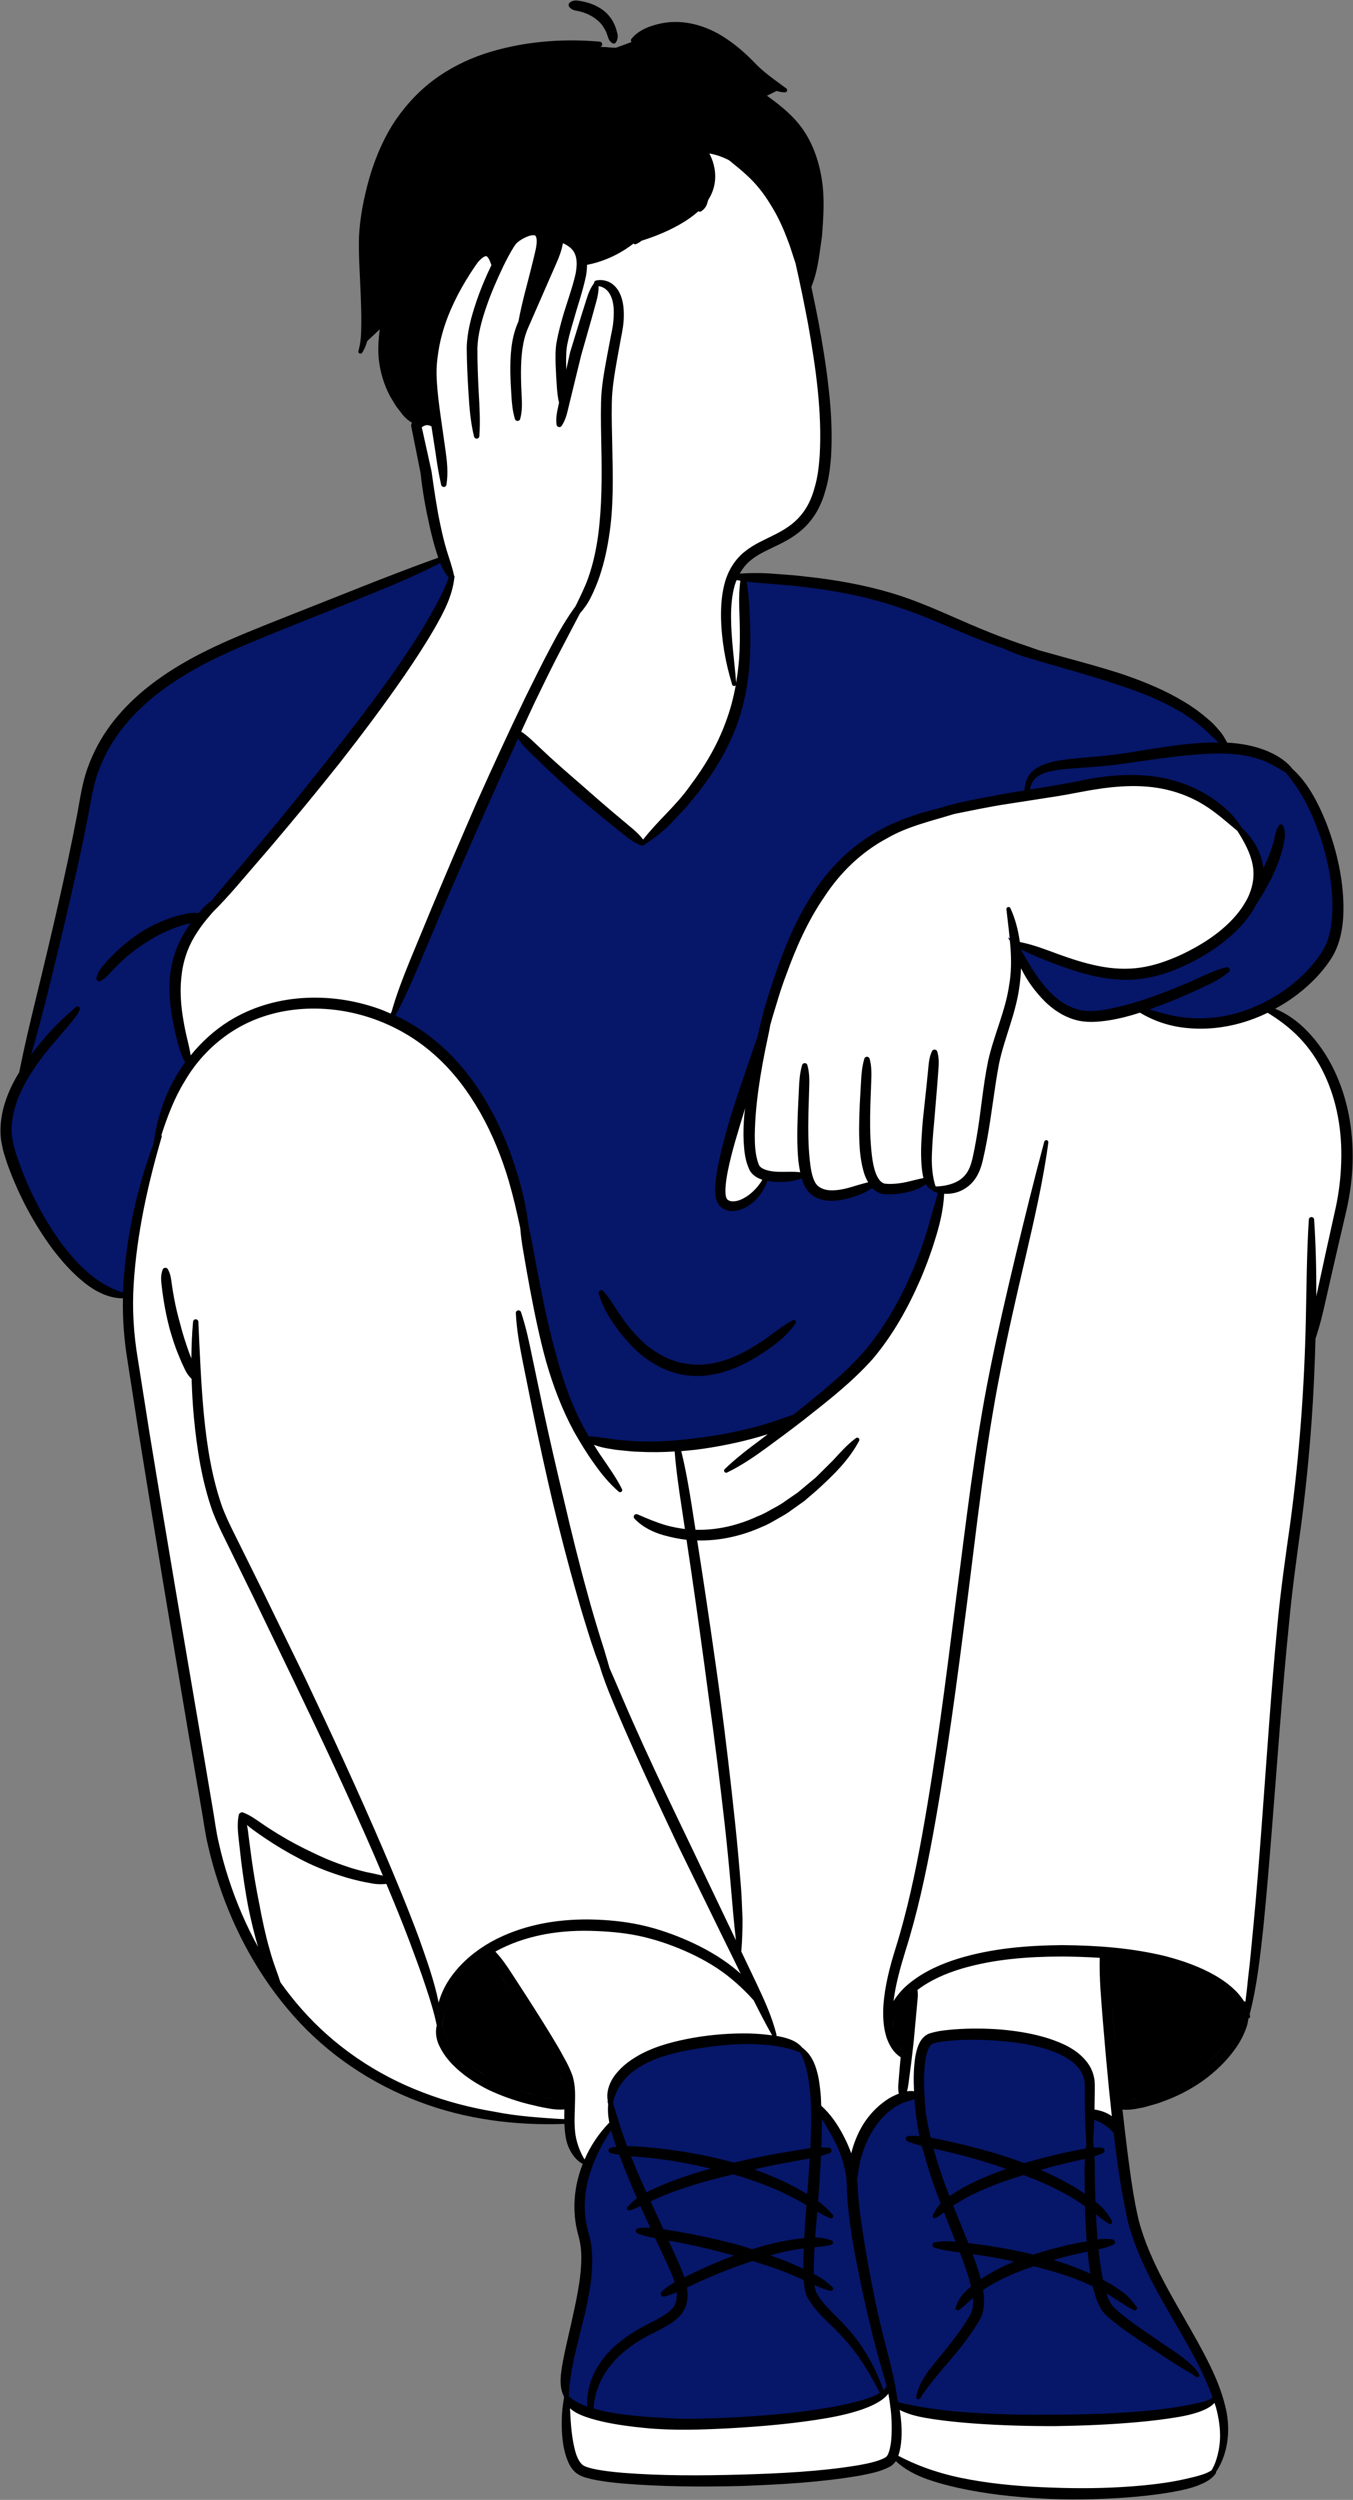
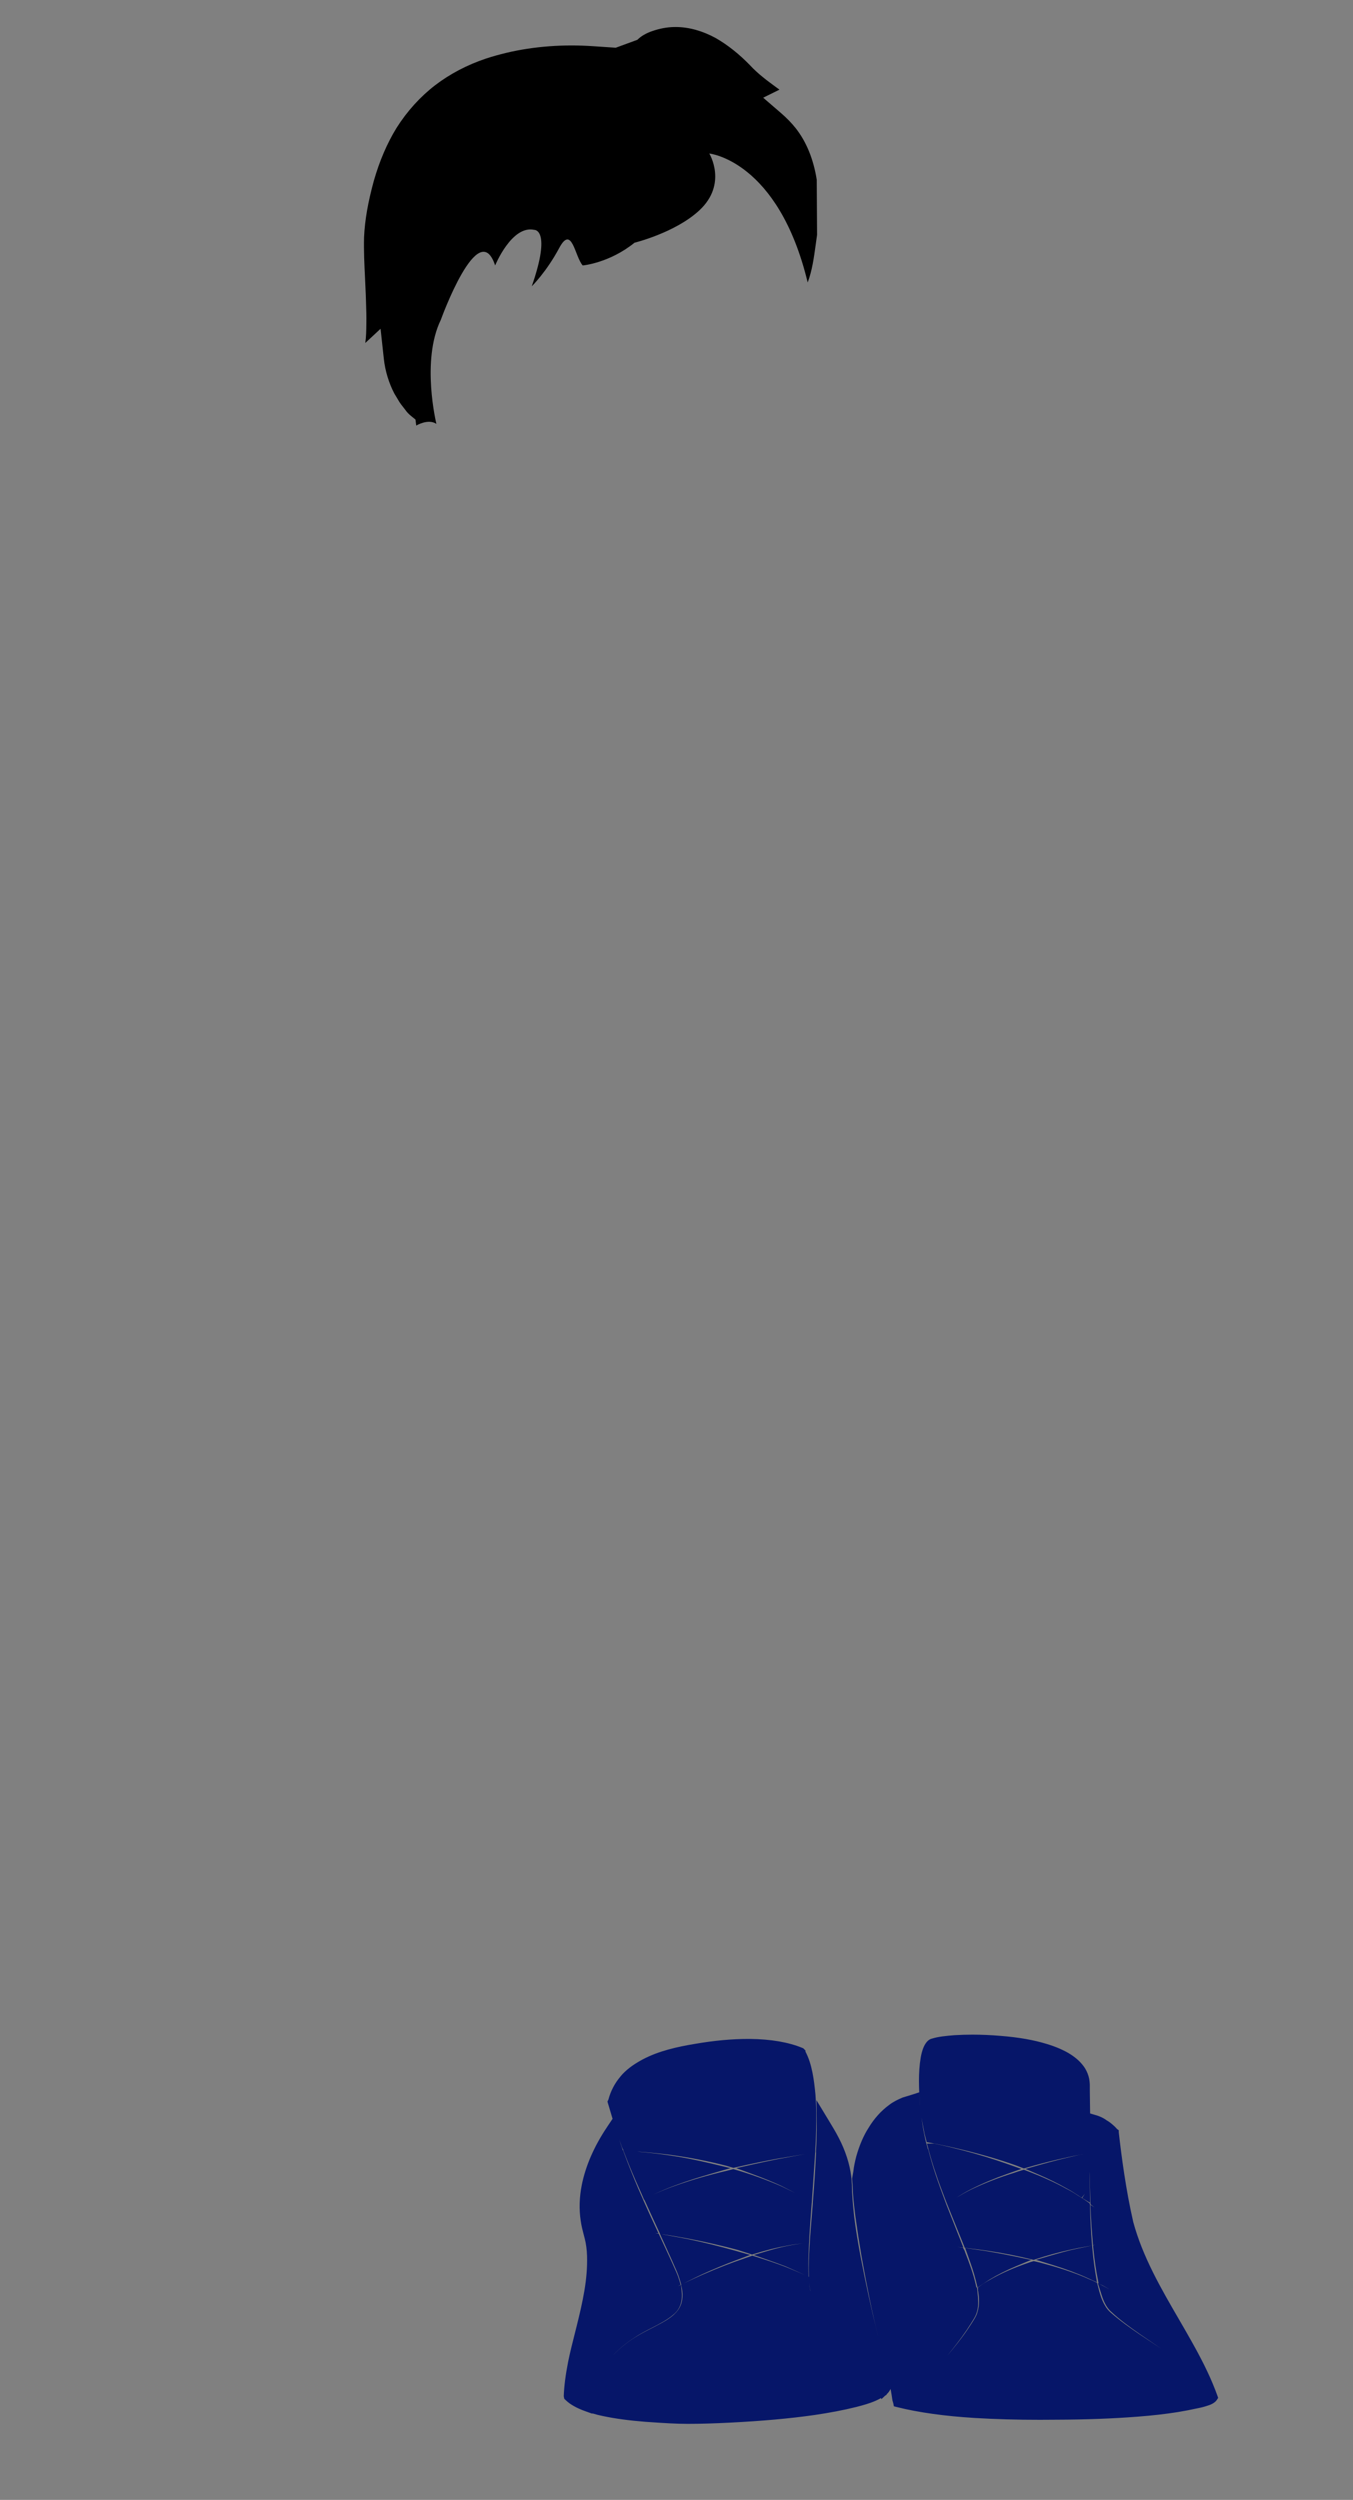
<svg xmlns="http://www.w3.org/2000/svg" fill="#000000" height="500.2" id="Layer_3" preserveAspectRatio="xMidYMid meet" version="1.1" viewBox="-0.1 -0.1 270.8 500.2" width="270.8" x="0" xml:space="preserve" y="0" zoomAndPan="magnify">
  <rect x="-0.1" y="-0.1" width="270.8" height="500.2" fill="#808080" stroke="none" />
  <g id="change1_1">
-     <path d="M215.018,498.987c-1.549,0-3.096-0.026-4.644-0.071 c-6.346-0.285-11.588-0.853-16.449-1.785c-3.119-0.61-5.667-1.275-8.008-2.09 c-1.943-0.687-3.521-1.484-4.816-2.436l-1.681-1.237l-1.758,1.124l-0.194,0.103 c-1.636,0.851-3.258,1.176-4.975,1.518l-0.697,0.141 c-8.067,1.382-16.107,1.775-23.642,2.058c-2.573,0.061-5.161,0.101-7.748,0.101 c-5.874,0-11.103-0.202-15.984-0.616c-1.846-0.178-3.85-0.39-5.88-0.831 l-0.472-0.123c-0.829-0.206-1.527-0.378-2.304-0.982 c-0.712-0.621-1.132-1.457-1.506-2.488c-0.701-2.015-0.854-4.071-0.91-5.811 c-0.043-1.829,0.075-3.563,0.363-5.275l0.144-0.863l-0.336-0.81 c-0.301-0.72-0.436-1.599-0.404-2.611c0.038-1.081,0.221-2.124,0.414-3.226 l0.051-0.291c0.357-1.896,0.787-3.759,1.214-5.607l0.607-2.69 c0.973-4.414,1.888-8.566,1.865-12.845c-0.03-1.346-0.164-2.494-0.415-3.563 l-0.149-0.588c-0.253-0.98-0.51-1.971-0.617-2.906 c-0.342-2.334-0.26-4.715,0.233-7.181c0.169-0.821,0.4-1.684,0.684-2.547 l0.614-1.864l-1.448-1.326c-1.05-0.964-1.777-2.393-2.048-4.026 c-0.043-0.251-0.078-0.497-0.108-0.754l-0.323-2.72l-2.738,0.038l-1.274,0.008 c-9.237,0-17.816-1.488-25.518-4.424c-9.605-3.606-18.163-9.459-24.76-16.933 c-6.514-7.339-11.498-16.157-14.817-26.215c-0.836-2.547-1.504-4.938-2.04-7.301 c-0.399-1.613-0.66-3.278-0.913-4.885c-0.138-0.875-0.275-1.738-0.429-2.579 l-2.571-14.922c-2.971-17.576-6.472-38.431-9.899-59.774l-2.322-14.973 c-0.571-3.444-0.873-6.937-0.903-10.415l-0.021-2.512l-2.471-0.453 c-2.336-0.428-4.373-1.775-5.671-2.83c-2.115-1.704-4.078-3.794-6.189-6.583 c-3.557-4.857-6.441-10.217-8.543-15.893c-0.283-0.715-0.505-1.421-0.722-2.13 c-0.199-0.606-0.445-1.358-0.565-2.146L1.274,228.68 C0.996,227.546,0.938,226.051,1.109,224.359c0.312-2.743,1.286-5.532,2.973-8.487 c0.107-0.186,0.627-1.025,0.627-1.025l0.108-0.54 c0.999-5.013,2.196-9.971,3.355-14.763c1.625-6.648,3.034-12.6,4.313-18.215 c1.137-5.015,2.604-11.624,3.864-18.282l0.315-1.764 c0.43-2.454,0.872-4.97,1.725-7.361c1.086-3.01,2.564-5.789,4.392-8.25 c3.38-4.566,8-8.527,14.129-12.111c5.534-3.248,11.603-5.692,16.957-7.848 l17.378-6.886c5.683-2.264,10.417-4.081,14.898-5.724l2.684-0.982l-0.815-2.739 c-0.371-1.247-0.732-2.646-1.103-4.273c-0.879-3.899-1.474-7.371-1.814-10.611 l-0.015-0.141l-1.867-9.303l-0.15-1.205l-0.938-0.764 c-0.436-0.358-0.801-0.746-1.081-1.152l-0.46-0.594 c-0.254-0.321-0.505-0.633-0.717-0.97l-1.022-1.7 c-1.091-2.07-1.851-4.527-2.115-6.959l-0.656-6.029l-3.057,2.846 c0.176-1.245,0.204-2.529,0.214-3.903c0.029-1.378-0.018-2.781-0.066-4.192 l-0.05-1.534c-0.04-1.134-0.096-2.274-0.152-3.42 c-0.132-2.664-0.265-5.378-0.194-8.101c0.16-3.442,0.769-6.961,1.971-11.345 c1.125-3.933,2.659-7.499,4.549-10.565c2.109-3.327,4.712-6.203,7.715-8.517 c2.975-2.27,6.402-4.067,10.175-5.332c5.313-1.736,11.082-2.621,17.127-2.621 c1.393,0,2.822,0.049,4.249,0.144l4.589,0.311l4.331-1.589 c0.744-0.742,1.761-1.332,3.02-1.756c1.479-0.505,2.921-0.772,4.298-0.798 l0.36-0.004c2.597,0,5.389,0.772,8.042,2.233 c2.353,1.356,4.671,3.195,6.836,5.435c1.607,1.736,3.463,3.096,5.257,4.412 c0.227,0.166,0.431,0.315,0.622,0.455l-3.257,1.609l3.478,2.997 c1.218,1.049,2.218,2.074,3.056,3.137c2.124,2.712,3.535,6.173,4.185,10.276 c0.597,3.652,0.327,7.379,0.065,10.983l-0.009,0.123l-0.259,1.857 c-0.377,2.739-0.717,5.221-1.609,7.592l-0.312,0.829l0.184,0.869 c0.442,2.09,0.866,4.186,1.279,6.282c0.669,3.63,1.513,8.465,2.042,13.364 c0.571,4.918,0.726,9.336,0.475,13.526c-0.16,1.979-0.426,4.376-1.134,6.646 c-0.672,2.421-1.71,4.402-3.113,5.985c-1.284,1.496-3.057,2.779-5.457,3.957 c-0.385,0.194-1.396,0.679-1.396,0.679c-0.956,0.455-3.51,1.73-4.349,2.217 l-3.309,4.51l6.344,0.333c0.721,0.026,1.43,0.069,2.119,0.131l4.266,0.327 l4.212,0.483c6.198,0.792,11.63,1.967,16.566,3.588 c3.751,1.265,7.416,2.868,10.961,4.418c1.648,0.72,3.187,1.391,4.731,2.037 c2.919,1.203,5.509,2.189,7.931,3.02l1.129,0.388 c0.922,0.315,1.842,0.631,2.758,0.962l0.224,0.071l5.735,1.581 c3.812,1.045,7.58,2.08,11.239,3.301c4.811,1.672,8.389,3.28,11.569,5.196 c1.754,1.027,3.466,2.282,5.118,3.749c0.623,0.509,1.133,1.102,1.673,1.732 l0.471,0.546c0.18,0.247,0.423,0.618,0.627,0.964l0.795,1.34l1.554,0.137 c2.264,0.2,4.243,0.623,6.045,1.298c2.322,0.877,4.077,2.035,5.208,3.436 l0.146,0.182l0.174,0.158c1.584,1.439,3.009,3.379,4.358,5.926 c1.569,2.995,2.855,6.347,3.819,9.958c0.985,3.723,1.489,7.179,1.542,10.561 c0.03,2.799-0.192,6.927-2.44,10.274c-1.866,2.807-4.404,5.342-7.551,7.547 l-4.092,2.712l3.831,2.537c1.115,0.74,2.179,1.623,3.161,2.626 c2.139,2.193,3.916,4.746,5.278,7.587c2.551,5.245,3.808,11.486,3.641,18.063 c-0.069,2.917-0.45,5.928-1.165,9.204l-2.1,9.037l-2.063,9.041 c-0.655,3.022-1.256,5.302-1.956,7.42l-0.14,0.424l-0.013,0.445 c-0.168,6.057-0.426,11.452-0.789,16.491c-0.482,6.68-1.168,13.477-2.039,20.204 l-0.096,0.701c-0.918,6.66-1.783,12.932-2.381,19.454 c-1.006,9.944-1.781,20.014-2.53,29.752l-0.025,0.323 c-0.266,3.46-0.533,6.923-0.811,10.385c-0.513,6.504-1.08,13.451-1.765,20.232 l-0.087,0.782c-0.578,5.237-1.176,10.652-2.49,15.858l-0.157,0.625l0.064,0.374 l-0.268,0.362l-0.129,0.695c-0.056,0.307-0.136,0.625-0.238,0.918 c-0.474,1.385-1.166,2.727-2.059,3.994c-1.617,2.294-3.764,4.416-6.381,6.308 c-2.443,1.706-5.139,3.084-7.973,4.061c-0.582,0.237-1.092,0.376-1.598,0.519 l-0.532,0.15c-0.864,0.261-1.53,0.424-2.156,0.526l-0.217,0.046 c-0.322,0.077-0.67,0.135-1.03,0.176l-3.024,0.342l0.345,3.022 c0.254,2.225,0.51,4.447,0.796,6.664c0.586,4.461,1.186,9.027,2.226,13.415 c1.844,6.999,5.371,13.142,9.105,19.648c0.921,1.605,1.844,3.212,2.737,4.829 c2.216,4.036,4.3,8.03,5.41,12.455c1.193,4.384,0.655,8.954-1.423,12.281 l-0.24,0.386l-0.09,0.332c-0.781,1.017-1.874,1.469-3.03,1.946l-0.245,0.103 c-1.061,0.376-2.313,0.701-3.905,0.998c-2.469,0.471-5.074,0.819-8.212,1.097 C223.068,498.815,219.059,498.987,215.018,498.987z" fill="#ffffff" />
-   </g>
+     </g>
  <g id="change2_1">
-     <path d="M163.433,46.843l-0.009,0.123l-0.259,1.857 c-0.377,2.739-0.717,5.221-1.609,7.592c-5.886-24.412-19.693-25.799-19.693-25.799 s3.72,6.077-2.003,11.388c-4.813,4.466-12.961,6.459-12.961,6.459 c-5.059,4.087-10.366,4.551-10.366,4.551c-1.58-1.726-2.147-8.277-4.718-3.472 s-5.486,7.645-5.486,7.645c4.006-11.478,0.506-11.295,0.506-11.295 c-4.511-1.001-7.834,7.121-7.834,7.121c-3.323-10.062-10.874,10.89-10.874,10.89 c-3.98,8.173-0.884,20.811-0.884,20.811c-1.645-1.113-4.034,0.339-4.034,0.339 l-0.15-1.205l-0.938-0.764c-0.436-0.358-0.801-0.746-1.081-1.152l-0.46-0.594 c-0.254-0.321-0.505-0.633-0.717-0.97l-1.022-1.7 c-1.091-2.07-1.851-4.527-2.115-6.959l-0.656-6.029l-3.057,2.846 c0.176-1.245,0.204-2.529,0.214-3.903c0.029-1.378-0.018-2.781-0.066-4.192 l-0.05-1.534c-0.04-1.134-0.096-2.274-0.152-3.42 c-0.132-2.664-0.265-5.378-0.194-8.101c0.16-3.442,0.769-6.961,1.971-11.345 c1.125-3.933,2.659-7.499,4.549-10.565c2.109-3.327,4.712-6.203,7.715-8.517 c2.975-2.27,6.402-4.067,10.175-5.332c5.313-1.736,11.082-2.621,17.127-2.621 c1.393,0,2.822,0.049,4.249,0.144l4.589,0.311l4.331-1.589 c0.744-0.742,1.761-1.332,3.02-1.756c1.479-0.505,2.921-0.772,4.298-0.798 l0.36-0.004c2.597,0,5.389,0.772,8.042,2.233 c2.353,1.356,4.671,3.195,6.836,5.435c1.607,1.736,3.463,3.096,5.257,4.412 c0.227,0.166,0.431,0.315,0.622,0.455l-3.257,1.609l3.478,2.997 c1.218,1.049,2.218,2.074,3.056,3.137c2.124,2.712,3.535,6.173,4.185,10.276 C163.965,39.512,163.695,43.239,163.433,46.843z" fill="#000000" />
+     <path d="M163.433,46.843l-0.009,0.123l-0.259,1.857 c-0.377,2.739-0.717,5.221-1.609,7.592c-5.886-24.412-19.693-25.799-19.693-25.799 s3.72,6.077-2.003,11.388c-4.813,4.466-12.961,6.459-12.961,6.459 c-5.059,4.087-10.366,4.551-10.366,4.551c-1.58-1.726-2.147-8.277-4.718-3.472 s-5.486,7.645-5.486,7.645c4.006-11.478,0.506-11.295,0.506-11.295 c-4.511-1.001-7.834,7.121-7.834,7.121c-3.323-10.062-10.874,10.89-10.874,10.89 c-3.98,8.173-0.884,20.811-0.884,20.811c-1.645-1.113-4.034,0.339-4.034,0.339 l-0.15-1.205l-0.938-0.764c-0.436-0.358-0.801-0.746-1.081-1.152l-0.46-0.594 c-0.254-0.321-0.505-0.633-0.717-0.97l-1.022-1.7 c-1.091-2.07-1.851-4.527-2.115-6.959l-0.656-6.029l-3.057,2.846 c0.176-1.245,0.204-2.529,0.214-3.903c0.029-1.378-0.018-2.781-0.066-4.192 l-0.05-1.534c-0.04-1.134-0.096-2.274-0.152-3.42 c-0.132-2.664-0.265-5.378-0.194-8.101c0.16-3.442,0.769-6.961,1.971-11.345 c1.125-3.933,2.659-7.499,4.549-10.565c2.109-3.327,4.712-6.203,7.715-8.517 c2.975-2.27,6.402-4.067,10.175-5.332c5.313-1.736,11.082-2.621,17.127-2.621 c1.393,0,2.822,0.049,4.249,0.144l4.589,0.311l4.331-1.589 c0.744-0.742,1.761-1.332,3.02-1.756c1.479-0.505,2.921-0.772,4.298-0.798 l0.36-0.004c2.597,0,5.389,0.772,8.042,2.233 c2.353,1.356,4.671,3.195,6.836,5.435c1.607,1.736,3.463,3.096,5.257,4.412 c0.227,0.166,0.431,0.315,0.622,0.455l-3.257,1.609l3.478,2.997 c1.218,1.049,2.218,2.074,3.056,3.137c2.124,2.712,3.535,6.173,4.185,10.276 z" fill="#000000" />
  </g>
  <g id="change3_1">
    <path d="M203.114,451.406l3.176,0.673l-2.994,1.253 c-1.975,0.827-3.784,1.74-5.378,2.708c-0.242,0.146-0.472,0.305-0.704,0.461 l-0.465,0.315l-1.199,0.784l-0.339-1.393c-0.412-1.684-0.972-3.25-1.565-4.907 l-0.572-1.601l2.715,0.392c0.601,0.085,1.207,0.172,1.814,0.275 C199.436,450.669,201.275,451.018,203.114,451.406z M214.129,450.137 c-1.229,0.309-2.437,0.637-3.626,0.986l-3.232,0.946l3.218,0.994 c2.726,0.843,5.093,1.728,7.234,2.71l1.731,0.792l-0.31-1.878 c-0.223-1.356-0.406-2.779-0.558-4.35l-0.109-1.124l-1.104,0.23 C216.29,449.662,215.209,449.887,214.129,450.137z M187.227,434.859 c0.531,1.617,1.146,3.234,1.76,4.829l0.453,1.178l0.005-0.003l0.297,0.742 c0.582,1.463,1.179,2.925,1.776,4.392l1.489,3.668l0.595,0.071 c1.348,0.162,2.675,0.323,4.006,0.525c2.981,0.439,5.887,1.009,8.885,1.744 l0.282,0.069l0.275-0.089c2.422-0.794,4.795-1.447,7.065-1.942 c1.138-0.261,2.294-0.479,3.451-0.677l0.91-0.156l-0.071-0.922 c-0.151-1.948-0.256-3.98-0.324-6.264c-0.009-0.105-0.007-0.206-0.007-0.307 c0-0.152-0.002-0.305-0.014-0.463l-0.036-0.453l-0.363-0.275 c-0.444-0.336-0.932-0.643-1.417-0.946l-0.512-0.321 c-0.884-0.598-1.671-1.059-2.427-1.427c-2.292-1.273-4.886-2.44-8.161-3.67 l-0.313-0.119l-0.322,0.093c-0.594,0.168-1.165,0.338-1.682,0.534 c-2.892,0.889-5.76,2.003-8.529,3.317c-1.022,0.487-1.986,1.051-2.945,1.632 c0.932-0.599,1.893-1.192,2.885-1.68c2.269-1.144,4.683-2.161,7.38-3.109 l2.703-0.95l-2.7-0.96c-2.888-1.029-5.951-1.965-9.104-2.783 c-1.797-0.469-3.615-0.901-5.314-1.261l-0.294-0.069h-1.481l0.343,1.277 C186.269,431.928,186.733,433.45,187.227,434.859z M243.71,479.685l-0.27,0.42 c-0.437,0.681-1.468,1.035-1.89,1.156c-0.578,0.2-1.253,0.376-1.957,0.507 c-1.26,0.281-2.575,0.528-3.909,0.754c-2.421,0.39-5.067,0.693-8.097,0.924 c-4.924,0.388-10.254,0.588-16.287,0.61c-1.084,0.012-2.175,0.02-3.266,0.02 c-4.676,0-8.932-0.121-13.014-0.366c-6.145-0.382-11.243-1.095-15.588-2.177 l-0.621-0.156l-0.127-0.627c-0.021-0.105-0.059-0.218-0.095-0.329l-0.065-0.212 c-0.105-0.781-0.237-1.55-0.375-2.315c-0.177,0.369-0.404,0.713-0.719,1.006 l-0.088,0.082l0.036,0.066l-0.314,0.192l-0.755,0.703l-0.08-0.222 c-0.31,0.175-0.621,0.352-0.939,0.487c-1.294,0.582-2.693,0.962-4.013,1.302 c-2.54,0.629-5.264,1.154-8.335,1.603c-5.041,0.716-10.416,1.201-16.918,1.528 c-3.3,0.168-5.996,0.245-8.482,0.245c-2.392,0-4.807-0.162-7.142-0.321 l-1.315-0.087c-3.323-0.265-5.991-0.625-8.411-1.134 c-0.733-0.142-1.496-0.332-2.224-0.555v0.07l-1.355-0.485 c-1.758-0.627-3.048-1.35-3.946-2.207l-0.314-0.299l-0.101-0.517 c0.075-2.039,0.351-4.2,0.87-6.86c0.401-1.973,0.91-3.978,1.402-5.916 l0.271-1.069c1.282-5.172,2.251-9.504,2.118-14.195 c-0.042-1.312-0.197-2.474-0.474-3.545l-0.141-0.536 c-0.271-1.041-0.506-1.938-0.652-2.983c-0.347-2.272-0.277-4.681,0.213-7.149 c0.762-3.814,2.449-7.693,5.015-11.533l1.147-1.715 c-0.294-0.961-0.595-1.963-0.914-3.073l-0.11-0.38l0.191-0.38 c0.453-1.728,1.255-3.258,2.449-4.675c0.997-1.207,2.421-2.302,4.348-3.339 c3.303-1.762,7.012-2.553,10.527-3.147c3.891-0.665,7.394-0.988,10.705-0.988 h0.272c4.213,0.047,7.75,0.653,10.516,1.799l0.186,0.077l0.439,0.439 l0.005,0.234c1.319,2.502,1.712,5.635,1.996,8.624 c0.25,3.361,0.165,6.69,0.064,9.215l-0.081,1.522l-0.036,0.865l-0.014,0.002 l-0.072,1.199c-0.093,1.544-0.202,3.088-0.312,4.637l-0.289,4.184l-0.005-0.003 l-0.044,0.563c-0.142,1.801-0.263,3.6-0.384,5.419l-0.106,2.025h-0.003 l-0.052,1.156c-0.059,1.318-0.1,2.656-0.08,4.014l0.022,1.594l0.072,0.033 l-0.013-0.554c-0.039-1.653,0.009-3.432,0.144-5.441l0.058-0.861l0.064-0.006 h-0.076l0.137-1.957l0.477-5.867l-0.015-0.012l0.045-0.556 c0.256-3.137,0.453-6.159,0.586-8.984l0.031-0.641h-0.022l0.113-2.339 c0.04-1.445,0.059-2.91,0.04-4.396l-0.049-3.727l2.362,3.899 c0.723,1.19,1.472,2.417,2.115,3.668c1.316,2.547,2.149,5.106,2.474,7.608 c0.063,0.384,0.084,0.8,0.103,1.213c0.011,0.236,0.021,0.469,0.044,0.703 l0.017,0.588c0.011,0.501,0.021,1.005,0.065,1.486 c0.082,1.397,0.223,2.739,0.362,4.081c0.33,2.737,0.807,5.417,1.266,7.929 c1.061,5.556,2.19,10.716,3.453,15.767c0.028,0.112,0.061,0.223,0.09,0.335 c-0.029-0.117-0.061-0.235-0.09-0.351c-1.108-4.485-2.144-9.498-3.258-15.775 c-0.448-2.656-0.856-5.298-1.221-7.945c-0.168-1.36-0.331-2.686-0.432-4.012 c-0.038-0.392-0.053-0.802-0.068-1.211l-0.035-0.75l-0.111-1.55l0.248-1.439 c0.1-1.015,0.352-2.082,0.581-2.995c0.657-2.296,1.459-4.154,2.46-5.714 c1.122-1.862,2.516-3.414,4.127-4.588c0.845-0.663,1.823-1.106,2.671-1.471 l0.741-0.228c0.444-0.131,0.889-0.261,1.351-0.412l1.25-0.406l0.136,2.407 c0.008,0.073,0.02,0.154,0.028,0.228c-0.007-0.089-0.018-0.177-0.024-0.266 c-0.201-3.04-0.355-6.26,0.153-9.275c0.168-1.057,0.735-3.569,2.333-3.867 c1.174-0.374,2.767-0.528,4.423-0.663c1.209-0.073,2.407-0.109,3.607-0.109 c1.862,0,3.781,0.085,5.702,0.251c3.536,0.283,6.524,0.806,9.126,1.599 c3.813,1.152,6.33,2.743,7.69,4.861c0.427,0.701,0.709,1.419,0.852,2.159 c0.07,0.372,0.096,0.738,0.118,1.128l0.002,1.211l0.06,4.565l1.097,0.322 c0.325,0.091,0.509,0.146,0.695,0.228c0.544,0.202,1.087,0.495,1.555,0.847 c0.333,0.168,0.772,0.493,1.303,0.966c0.143,0.113,0.316,0.287,0.483,0.459 l0.253,0.285l0.353,0.261l-0.01,0.364c0.564,4.918,1.402,11.404,2.901,17.968 c1.89,6.995,5.553,13.301,9.095,19.397c0.969,1.671,1.935,3.333,2.862,5.002 c2.263,4.057,3.767,7.242,4.872,10.326L243.71,479.685z M219.91,456.876 c0,0,2.073,1.096,2.153,1.142c-0.247-0.148-0.5-0.287-0.759-0.431 c-0.252-0.139-0.507-0.279-0.756-0.426 C220.55,457.163,219.91,456.876,219.91,456.876z M217.03,438.838L217.03,438.838 l0-0L217.03,438.838z M184.33,423.591 c0.156,1.155,0.34,2.334,0.594,3.524l0.286,1.322l0.162,0.552 c0.055,0.19,0.189,0.74,0.214,0.835l0.112,0.204l0.027,0.101 c0.464,1.773,0.922,3.331,1.399,4.762c0.625,1.894,1.31,3.747,1.994,5.58 l0.227,0.612l3.371,8.515l-1.283-0.111c0.218,0.026,1.193,0.143,1.193,0.143 l0.276,0.483c0.079,0.154,0.146,0.333,0.184,0.487 c0.788,1.997,1.639,4.267,2.153,6.609l0.095,0.431l0.121-0.113l0.189,2.078 c0.099,1.091,0.026,2.064-0.22,2.892c-0.163,0.633-0.487,1.16-0.861,1.767 c-0.287,0.473-0.537,0.855-0.788,1.237l-0.375,0.578 c-1.211,1.793-2.559,3.509-3.911,5.172c1.376-1.627,2.749-3.311,3.963-5.093 l0.42-0.625c0.248-0.366,0.499-0.734,0.724-1.11 c0.374-0.594,0.766-1.215,0.92-1.831c0.481-1.528,0.351-2.989,0.163-4.224 l-0.045-0.145l0.012-0.109v-0.521l0.425-0.305 c0.6-0.428,1.242-0.833,1.906-1.197c2.243-1.302,4.829-2.444,7.884-3.478 c0.171-0.069,0.415-0.139,0.659-0.206l0.264-0.073l0.31,0.057l0.944,0.222 c2.859,0.752,6.587,1.823,10.122,3.446c0.241,0.071,0.569,0.232,0.897,0.396 l0.416,0.208l0.12,0.455c0.229,0.91,0.441,1.732,0.74,2.555 c0.167,0.439,0.41,1.031,0.759,1.591c0.265,0.507,0.773,1.075,1.114,1.352 c1.846,1.641,3.807,2.999,5.704,4.311l4.423,2.927l-4.342-2.959 c-2.098-1.479-3.96-2.822-5.615-4.376c-1.098-0.906-1.667-2.395-1.995-3.43 l-0.747-2.359l0.137,0.073l-0.126-0.716c-0.376-1.839-0.674-3.889-0.888-6.021 l-0.091-0.912l0.5-0.101l-0.503,0.063l-0.089-1.051 c-0.143-1.674-0.265-3.369-0.347-5.041l-0.097-1.979l0.843,0.548 c-0.154-0.129-0.812-0.645-0.812-0.645l-0.022-0.687 c-0.058-1.779-0.117-3.541-0.136-5.302c0-0.164-0.008-0.326-0.008-0.489 c-0.001,0.159-0.012,0.317-0.012,0.477c0,0.867,0.018,1.732,0.037,2.597 l0.054,3.115l-1.571-0.956l0.527-0.864h-0l-0.625,0.805 c-0.253-0.154-0.492-0.301-0.731-0.479c-0.843-0.562-1.589-1.015-2.303-1.395 c-1.666-0.952-3.488-1.853-5.599-2.763l-2.616-1.128l2.743-0.778 c1.227-0.346,2.453-0.695,3.7-1.001c1.467-0.366,2.954-0.732,4.444-1.059 c0.269-0.042,0.478-0.093,0.69-0.143c-0.229,0.043-0.446,0.086-0.655,0.133 c-1.544,0.291-3.03,0.633-4.517,0.974c-2.092,0.489-4.249,1.057-6.408,1.686 l-0.319,0.093l-1.63-0.62c-3.129-1.114-6.624-2.14-10.676-3.129 c-1.792-0.441-3.62-0.845-5.43-1.207l-1.059-0.196l-0.658-0.107l-0.426-1.643 C184.731,425.758,184.531,424.675,184.33,423.591z M136.667,456.822l0.277-0.132 c1.206-0.572,2.412-1.142,3.639-1.676c2.974-1.296,5.693-2.355,8.31-3.232 l1.584-0.55l0.311,0.095c2.44,0.744,4.457,1.429,6.348,2.151 c1.401,0.573,2.66,1.093,3.898,1.66l-0.779-0.366 c-0.624-0.293-1.257-0.57-1.888-0.849l-1.219-0.54 c-1.095-0.424-2.259-0.843-3.404-1.245l-2.971-1.043l3.021-0.885 c1.314-0.386,2.501-0.685,3.63-0.914c0.994-0.209,2.012-0.372,3.097-0.503 c-1.095,0.105-2.143,0.248-3.099,0.443c-2.007,0.352-4.125,0.883-6.693,1.676 l-0.307,0.095l-0.847-0.275c-0.678-0.222-1.35-0.441-2.034-0.649 c-3.069-0.827-6.314-1.572-9.89-2.264c-1.771-0.319-3.385-0.61-4.999-0.843 l-0.065-0.01h-0.144l1.446,0.259c1.242,0.224,2.484,0.447,3.726,0.693 c3.156,0.667,6.335,1.449,9.462,2.328l2.977,0.837l-2.895,1.087 c-2.18,0.819-4.41,1.746-6.626,2.751c-1.076,0.499-2.138,1.019-3.201,1.562 L136.667,456.822z M127.453,430.422l0.529,0.053 c1.952,0.164,3.909,0.392,5.797,0.675c2.614,0.366,5.349,0.899,8.598,1.676 l3.729,0.893l-3.682,1.067c-2.35,0.681-4.857,1.437-7.261,2.345 c-1.509,0.526-2.958,1.169-4.521,1.882c1.5-0.656,3.008-1.304,4.573-1.826 c3.065-1.091,6.463-2.076,10.081-2.923c0.174-0.048,1.377-0.346,1.377-0.346 l0.266,0.075c3.133,0.891,6.272,2.019,9.329,3.351l0.558,0.267 c0.753,0.362,1.518,0.731,2.278,1.122c-0.776-0.418-1.566-0.824-2.384-1.237 l-0.442-0.224c-1.657-0.768-3.561-1.546-5.79-2.365l-3.22-1.186l3.346-0.754 c1.63-0.368,3.261-0.715,4.912-1.041l5.161-0.954l0.273-0.046 c-0.082,0.013-0.167,0.023-0.25,0.036l-5.227,0.871 c-2.576,0.471-5.294,1.035-8.535,1.771l-0.241,0.055l-0.24-0.063 c-0.372-0.097-0.746-0.214-1.118-0.331c-3.636-0.946-7.51-1.696-11.549-2.241 c-2.116-0.259-4.029-0.449-5.836-0.58 C127.791,430.429,127.624,430.434,127.453,430.422z M162.468,459.232l0.005,0.008 c-0.007-0.012-0.009-0.024-0.016-0.036 C162.463,459.213,162.464,459.223,162.468,459.232z M161.912,457.244l-0.072-0.5 c0.05,0.492,0.115,0.955,0.218,1.404c0.019,0.066,0.061,0.147,0.083,0.219 c-0.021-0.077-0.047-0.157-0.066-0.233 C162.006,457.866,161.959,457.565,161.912,457.244z M123.855,428.013 c0.099,0.297,0.185,0.609,0.285,0.901l0.419,1.233l0.05,0.008l0.203,0.55 c0.853,2.31,1.782,4.633,2.839,7.108l0.98,2.227l-0.008,0.006l0.38,0.855 c0.645,1.453,1.312,2.888,1.979,4.321l0.708,1.524l-0.606-0.032 c0.047,0.01,0.65,0.125,0.65,0.125l0.571,1.221 c1.001,2.144,1.995,4.275,2.941,6.425c0.26,0.582,0.479,1.193,0.652,1.781 l0.229,0.774l-0.539,0.303l0.617-0.267l0.137,1.385 c0.194,1.969-0.359,3.501-1.643,4.552c-1.211,1.051-2.749,1.843-4.376,2.678 c-1.159,0.596-2.357,1.211-3.446,1.942c-1.75,1.131-3.17,2.327-4.355,3.594 c1.26-1.313,2.701-2.517,4.364-3.571c1.187-0.76,2.476-1.415,3.723-2.049 l0.855-0.447c1.136-0.598,2.311-1.217,3.33-2.142 c0.606-0.548,1.071-1.191,1.344-1.862c0.271-0.647,0.392-1.387,0.371-2.268 c-0.017-0.348-0.051-0.724-0.123-1.083l-0.155-0.774l0.022-0.01l-0.348-1.145 c-0.151-0.495-0.323-0.97-0.514-1.423c-0.664-1.55-1.356-3.07-2.045-4.582 l-1.354-2.985l0.026,0.005l-0.239-0.508c-0.872-1.868-1.724-3.735-2.577-5.605 l-0.337-0.738l-0.045,0.028l-0.458-1.073l-0.568-1.277 c-0.993-2.209-1.828-4.186-2.546-6.029l-0.605-1.55l0.041,0.004l-0.188-0.376 c-0.088-0.176-0.172-0.378-0.231-0.582 C124.127,428.804,123.991,428.406,123.855,428.013z" fill="#061669" />
  </g>
  <g id="change4_1">
-     <path d="M266.166,170.539c-1.798-6.821-4.547-12.45-8.17-16.731l-0.114-0.135 l-0.897-0.521c-1.403-0.823-2.854-1.672-4.471-2.217 c-2.11-0.75-4.449-1.16-7.159-1.257c-0.474-0.014-0.948-0.02-1.423-0.02 c-4.23,0-8.414,0.519-13.059,1.146l-6.786,0.967 c1.32-0.18,2.65-0.394,3.983-0.619c0.925-0.154,1.852-0.311,2.778-0.451 c3.93-0.612,8.119-1.209,12.332-1.209l3.085,0.038l-2.647-2.64 c-0.357-0.293-0.687-0.614-1.019-0.934c-0.406-0.392-0.813-0.784-1.229-1.114 c-1.639-1.425-3.38-2.658-5.159-3.658c-3.167-1.853-6.861-3.45-11.613-5.027 c-3.588-1.233-7.322-2.314-10.934-3.359l-7.313-2.13 c-1.88-0.544-3.395-1.104-4.862-1.803c-1.956-0.707-3.914-1.433-5.842-2.195 c-1.575-0.639-3.133-1.3-4.686-1.959c-3.6-1.528-7.323-3.105-11.078-4.325 c-4.981-1.686-10.379-2.906-16.512-3.733l-4.215-0.532l-4.194-0.364 c-0.619-0.055-1.237-0.103-1.856-0.15c-1.215-0.093-2.431-0.186-3.646-0.333 l-1.336-0.162l0.214,1.328c0.315,1.959,0.51,4.054,0.597,6.415 c0.14,2.862,0.172,5.233,0.101,7.46c-0.171,5.336-1.091,10.258-2.732,14.631 c-1.619,4.293-4.126,8.628-7.436,12.867l-2.366,2.888l-2.605,2.769 c-1.384,1.516-3.105,2.955-5.372,4.489l-0.197,0.004l-0.033,0.034 c-1.139-0.485-2.1-1.229-3.068-2.019l-3.322-2.674 c-2.277-1.839-4.47-3.674-6.511-5.443c-2.098-1.857-4.201-3.798-6.248-5.764 l-3.063-2.983c-0.569-0.55-1.117-1.209-1.675-2.017l-1.016-1.465l-0.739,1.623 c-2.068,4.54-4.117,9.085-6.146,13.647c-2.989,6.716-6,13.621-9.208,21.115 l-4.499,10.603c-1.526,3.61-2.93,6.852-4.655,9.975l-0.524,0.948l0.979,0.459 c3.382,1.593,6.516,3.697,9.317,6.26c3.421,3.094,6.496,7.058,9.138,11.781 c2.285,4.103,4.185,8.75,5.648,13.817c1.011,3.46,1.676,6.658,2.057,9.916 c0.377,1.486,0.663,3.036,0.937,4.525c0.428,2.442,0.874,4.883,1.363,7.301 c0.805,4.008,1.917,9.271,3.381,14.419c1.453,5.287,3.19,9.809,5.311,13.827 c0.247,0.467,0.516,0.922,0.783,1.376l0.605,1.037l0.55,0.028 c1.027,0.053,2.002,0.19,3.034,0.336c0.512,0.071,1.023,0.144,1.461,0.192 c0.751,0.15,1.502,0.212,2.253,0.271l0.591,0.049 c0.937,0.083,1.875,0.166,2.794,0.166c0.005,0,0.009,0,0.013,0 c0.686,0.026,1.373,0.038,2.06,0.038c2.792,0,5.786-0.206,9.142-0.631 c3.764-0.437,7.475-1.106,11.018-1.985c2.961-0.693,5.831-1.712,8.606-2.698 l0.54-0.19l1.336-1.053c4.543-3.648,9.241-7.418,13.06-11.792 c3.614-4.214,6.727-9.312,9.523-15.595c1.222-2.789,2.299-5.69,3.207-8.637 l2.29-7.905l0.208-1.049l-1.045-0.241c-0.119-0.026-0.242-0.051-0.405-0.101 l-0.065-0.141l-0.357-0.188c-0.189-0.101-0.384-0.204-0.424-0.234 c-0.16-0.178-0.304-0.388-0.431-0.598l-0.581-0.956l-0.894,0.673 c-0.822,0.618-1.849,1.071-3.12,1.383c-1.017,0.23-2.242,0.463-3.619,0.463 c-0.331,0-0.672-0.012-0.993-0.038c-0.583-0.063-1.203-0.408-1.703-0.94 l-0.613-0.653l-0.723,0.526c-0.891,0.649-1.944,1.164-3.219,1.576 c-1.247,0.4-2.744,0.81-4.399,0.81l-0.314-0.006 c-0.895-0.04-1.674-0.236-2.339-0.598c-0.681-0.348-1.32-0.988-1.665-1.663 c-0.26-0.519-0.425-1.021-0.592-1.524l-0.336-1.015l-0.996,0.39 c-1.152,0.453-2.46,0.663-4.115,0.663l-0.227-0.002 c-0.608-0.018-1.295-0.091-1.989-0.21l-0.842-0.143l-0.284,0.806 c-0.615,1.744-1.643,3.193-2.956,4.172c-0.964,0.687-1.836,1.061-2.749,1.18 c-0.1,0.012-0.205,0.02-0.313,0.02c-0.756,0-1.776-0.333-2.148-1.231 c-0.359-0.974-0.322-1.769-0.279-2.694l0.015-0.344 c0.073-0.974,0.202-1.961,0.39-3.008c0.416-2.183,0.947-4.319,1.364-5.932 c0.909-3.48,2.063-6.945,3.179-10.298l0.428-1.285l2.311-6.747 c0.22-0.637,0.438-1.275,0.713-2.011l0.253-1.112 c0.816-3.929,2.056-7.733,3.471-11.931c2.31-6.625,4.739-11.715,7.651-16.032 c3.387-5.13,7.881-9.245,13.062-11.935c0.842-0.519,1.746-0.899,2.703-1.298 c0.443-0.186,0.886-0.372,1.224-0.532c0.473-0.158,0.942-0.329,1.41-0.499 c0.963-0.35,1.872-0.681,2.878-0.934c0.905-0.297,1.81-0.513,2.811-0.75 c3.534-1.128,7.269-1.815,10.882-2.478l2.412-0.449 c0.824-0.15,1.641-0.289,2.449-0.424l1.046-0.179l-0.002,0.009l1.449-0.234 c3.617-0.582,7.717-1.241,11.737-2.092c3.001-0.554,5.733-0.823,8.352-0.823 c3.025,0,5.868,0.38,8.452,1.126c2.691,0.774,5.321,2.021,7.613,3.612 c2.169,1.479,3.989,3.345,5.263,5.393l0.07,0.115l0.098,0.091 c1.991,1.864,3.303,4.079,3.795,6.399c0.074,0.354,0.129,0.722,0.167,1.077 l0.379,3.519l1.541-3.187c0.678-1.403,1.217-2.692,1.651-3.951 c0.238-0.716,0.482-1.479,0.629-2.217c-0.126,0.726-0.301,1.48-0.523,2.258 c-0.46,1.698-1.194,3.351-1.838,4.746c-0.775,1.587-1.671,3.088-2.523,4.467 l-0.251,0.386c-0.121,0.182-0.238,0.358-0.369,0.58c0,0-0.303,0.574-0.394,0.73 c-1.277,2.235-3.19,4.346-5.847,6.456c-2.142,1.682-4.591,3.169-7.489,4.54 c-2.965,1.405-5.69,2.256-8.334,2.607c-1.029,0.139-2.092,0.208-3.159,0.208 c-1.828,0-3.697-0.202-5.564-0.602c-2.959-0.608-5.776-1.593-8.386-2.571 c-2.414-0.891-4.583-1.811-6.632-2.818l-3.005-1.475l2.028,3.489 c1.759,3.032,3.576,6.167,6.138,8.61c1.736,1.641,3.576,2.745,5.458,3.276 c0.839,0.247,1.758,0.366,2.809,0.366c1.268,0,2.555-0.18,3.564-0.342 c3.692-0.699,7.702-1.902,12.261-3.677c1.91-0.75,3.902-1.589,5.921-2.494 c0,0,1.324-0.598,1.585-0.715c-0.518,0.253-1.045,0.495-1.578,0.736 c-1.882,0.885-3.865,1.758-5.871,2.589c-1.414,0.544-2.868,1.089-4.302,1.613 l-2.743,1.003l2.776,0.91c3.038,0.998,5.568,1.548,7.942,1.73 c0.81,0.077,1.623,0.115,2.437,0.115c2.676,0,5.408-0.406,8.131-1.209 c6.991-2.149,13.158-6.595,16.909-12.184c1.729-2.472,2.534-5.708,2.534-10.193 C267.599,177.755,267.11,174.209,266.166,170.539z M222.914,151.921 c-0.504,0.059-1.027,0.116-1.566,0.17 C221.87,152.036,222.39,151.983,222.914,151.921z M85.905,125.262 c1.646-2.84,3.512-6.059,4.774-9.437l0.22-0.586l-0.427-0.457 c-0.603-0.649-1.086-1.469-1.522-2.581l-0.409-1.043l-0.998,0.513 c-5.051,2.593-10.389,4.768-15.551,6.874l-18.094,7.256 c-5.348,2.185-11.409,4.661-16.895,7.909c-6.095,3.612-10.675,7.573-13.992,12.097 c-1.84,2.433-3.327,5.188-4.421,8.192c-0.859,2.369-1.298,4.814-1.764,7.398 l-0.305,1.67c-1.042,5.344-2.302,11.155-3.965,18.282 c-1.417,6.057-2.896,12.113-4.394,18.164c-0.901,3.549-1.889,7.355-3.008,11.149 l1.782,0.895c0.778-1.035,1.574-2.051,2.423-3.042 c0.369-0.445,0.752-0.883,1.141-1.308l-1.137,1.328 c-2.133,2.541-3.832,4.952-5.197,7.373c-1.639,2.953-2.608,5.803-2.877,8.457 c-0.386,3.153,0.567,6.07,1.572,8.774c2.028,5.671,4.84,11.03,8.369,15.949 c4.278,5.758,8.42,9.065,13.036,10.405l1.249,0.362l0.062-1.91 c0.009-0.374,0.018-0.746,0.044-1.128c0.59-9.35,2.602-18.698,5.978-27.781 l0.04-0.107l0.015-0.115c0.622-4.792,2.091-9.184,4.377-13.071 c0.48-0.851,1.049-1.728,1.741-2.678l0.38-0.521l-0.313-0.566 c-0.521-0.94-0.941-2.027-1.285-3.311c-0.315-1.211-0.715-2.809-1.019-4.418 c-0.659-3.385-0.853-6.34-0.595-9.019c0.334-3.046,1.341-5.983,2.919-8.503 c0.256-0.422,0.536-0.819,0.812-1.213l0.247-0.354l1.047-1.564l0.241-0.012 l0.35-0.513c0.79-0.92,1.537-1.619,2.282-2.136l0.122-0.085l0.092-0.115 c1.045-1.308,2.13-2.593,3.246-3.871l6.996-8.295 c4.965-5.944,9.426-11.462,13.635-16.861c5.179-6.53,9.324-12.044,13.048-17.358 C82.399,130.889,84.28,128.003,85.905,125.262z M21.19,193.906 c0.14-0.174,0.291-0.35,0.453-0.53c0.692-0.792,1.424-1.54,2.185-2.284 c1.582-1.502,3.256-2.818,4.967-3.909c1.874-1.172,3.795-2.076,5.74-2.698 c0.813-0.289,1.709-0.528,2.773-0.742c-1.009,0.255-1.917,0.54-2.768,0.867 c-2.182,0.845-4.021,1.766-5.594,2.797c-1.853,1.132-3.555,2.399-5.062,3.767 c-0.77,0.707-1.52,1.459-2.23,2.229 C21.654,193.401,21.294,193.793,21.19,193.906z" fill="#061669" />
-   </g>
+     </g>
  <g id="change5_1">
-     <path d="M71.817,70.601c-0.163-0.102-0.232-0.298-0.18-0.475l0.009-0.032 c0.512-1.729,0.553-3.607,0.567-5.478c0.038-1.876-0.063-3.773-0.116-5.68 c-0.134-3.818-0.451-7.65-0.348-11.586c0.187-4.018,0.964-7.782,2.007-11.587 c1.077-3.768,2.582-7.452,4.664-10.831c2.123-3.347,4.812-6.361,7.96-8.788 c3.163-2.412,6.737-4.237,10.472-5.487c7.492-2.45,15.442-3.096,23.08-2.425 c0.294,0.021,0.515,0.277,0.493,0.572c-0.019,0.253-0.219,0.453-0.46,0.489 c-3.851,0.526-7.651,0.605-11.415,1.021c-3.758,0.411-7.475,1.132-11.013,2.353 c-3.539,1.213-6.875,2.954-9.809,5.223c-2.918,2.286-5.399,5.104-7.368,8.253 c-3.883,6.319-5.933,13.884-6.499,21.283c-0.133,3.747,0.144,7.586,0.248,11.442 c0.074,1.931,0.046,3.876-0.101,5.837c-0.211,1.939-0.503,3.982-1.614,5.761 C72.273,70.664,72.014,70.724,71.817,70.601z M127.597,45.837 c-0.389,0.716-0.887,1.346-1.012,2.35l-0.01,0.082 c-0.01,0.079,0.001,0.161,0.036,0.239c0.102,0.231,0.371,0.335,0.602,0.234 c0.896-0.395,1.606-1.037,2.083-1.824c0.502-0.777,0.99-1.565,1.339-2.433 c0.783-1.689,1.193-3.554,1.272-5.407c0.06-1.857-0.18-3.702-0.651-5.466 c-0.243-0.88-0.524-1.747-0.873-2.588c-0.328-0.849-0.751-1.666-1.605-2.255 c-0.094-0.065-0.208-0.103-0.33-0.103c-0.319,0.001-0.577,0.261-0.576,0.58 l0,0.075c0.003,0.917,0.319,1.676,0.607,2.448 c0.292,0.771,0.52,1.565,0.713,2.363c0.375,1.6,0.522,3.237,0.427,4.842 c-0.026,1.614-0.391,3.193-0.967,4.689 C128.394,44.427,128.001,45.132,127.597,45.837z M139.483,41.824l0.029,0.096 c0.013,0.042,0.032,0.083,0.057,0.121c0.145,0.224,0.445,0.288,0.669,0.143 c0.672-0.435,1.099-1.066,1.26-1.768c0.214-0.693,0.365-1.402,0.414-2.136 c0.127-1.45-0.062-2.947-0.547-4.303c-0.504-1.353-1.224-2.59-2.066-3.707 c-0.422-0.559-0.874-1.09-1.359-1.588c-0.474-0.51-1.002-0.972-1.844-1.08 c-0.071-0.009-0.146-0.006-0.22,0.011c-0.329,0.078-0.533,0.409-0.455,0.738 l0.021,0.087c0.172,0.723,0.587,1.177,0.999,1.634 c0.411,0.459,0.79,0.946,1.137,1.449c0.697,1.006,1.251,2.09,1.625,3.208 c0.442,1.104,0.558,2.272,0.567,3.428c0.005,0.584-0.079,1.162-0.215,1.738 C139.46,40.485,139.242,41.022,139.483,41.824z M126.887,8.525l0.011-0.003 c1.435-0.413,2.635-1.005,3.928-1.438c1.29-0.412,2.63-0.659,3.979-0.657 c2.704-0.015,5.365,0.876,7.773,2.224c2.43,1.332,4.672,3.089,6.692,5.095 c1.045,1.029,2.207,2.076,3.433,2.953c1.225,0.871,2.653,1.664,4.307,1.677 c0.132,0,0.264-0.059,0.35-0.173c0.143-0.191,0.105-0.462-0.086-0.606 l-0.034-0.025c-2.23-1.674-4.535-3.194-6.486-5.301 c-2.075-2.148-4.421-4.089-7.075-5.619c-2.673-1.471-5.757-2.428-8.909-2.354 c-1.573,0.03-3.13,0.346-4.605,0.851c-1.475,0.496-2.876,1.282-3.862,2.494 c-0.109,0.136-0.154,0.323-0.103,0.503C126.285,8.44,126.593,8.61,126.887,8.525z M113.992,1.45c0.46,0.453,0.94,0.536,1.418,0.621 c0.479,0.088,0.949,0.217,1.402,0.372c0.908,0.311,1.741,0.763,2.437,1.336 c0.739,0.53,1.292,1.24,1.724,2.037c0.245,0.385,0.379,0.835,0.536,1.277 c0.147,0.45,0.246,0.906,0.825,1.362l0.071,0.056 c0.011,0.008,0.022,0.016,0.033,0.024c0.242,0.161,0.568,0.095,0.729-0.146 c0.394-0.592,0.434-1.213,0.292-1.788c-0.147-0.58-0.28-1.168-0.556-1.721 c-0.462-1.135-1.276-2.144-2.24-2.901c-0.983-0.741-2.094-1.245-3.22-1.568 c-0.565-0.16-1.134-0.283-1.709-0.358c-0.573-0.091-1.159-0.111-1.765,0.336 c-0.026,0.019-0.053,0.043-0.076,0.066c-0.248,0.252-0.245,0.658,0.007,0.906 L113.992,1.45z M270.621,232.473c-0.076,3.169-0.516,6.314-1.187,9.394 l-2.105,9.051l-2.062,9.038c-0.568,2.624-1.212,5.234-2.074,7.792 c-0.153,5.615-0.396,11.229-0.8,16.835c-0.488,6.772-1.172,13.53-2.044,20.262 c-0.93,6.75-1.856,13.379-2.474,20.118c-1.361,13.442-2.284,26.95-3.365,40.448 c-0.532,6.751-1.086,13.503-1.767,20.252c-0.641,5.78-1.243,11.612-2.733,17.295 c0.027,0.105,0.071,0.202,0.095,0.31c0.049,0.222-0.091,0.441-0.312,0.49 c-0.001,0-0.001-0.001-0.002-0.001c-0.015,0.054-0.032,0.108-0.048,0.162 c-0.072,0.546-0.18,1.085-0.354,1.589c-0.527,1.537-1.281,2.957-2.189,4.243 c-1.816,2.578-4.106,4.734-6.615,6.548c-2.541,1.774-5.318,3.19-8.236,4.198 c-0.714,0.294-1.467,0.476-2.208,0.692c-0.739,0.224-1.485,0.419-2.248,0.546 c-1.086,0.255-2.21,0.354-3.333,0.273c0.339,2.951,0.666,5.905,1.045,8.846 c0.587,4.478,1.185,9.003,2.206,13.313c2.266,8.596,7.345,16.256,11.743,24.222 c2.195,3.997,4.359,8.126,5.507,12.698c1.201,4.414,0.814,9.555-1.769,13.406 c0.01,0.124-0.01,0.247-0.084,0.349c-1.013,1.394-2.443,1.923-3.762,2.472 c-1.353,0.48-2.737,0.803-4.117,1.061c-2.762,0.529-5.534,0.863-8.309,1.111 c-5.55,0.486-11.115,0.613-16.676,0.44c-5.557-0.247-11.114-0.746-16.61-1.804 c-2.745-0.532-5.478-1.193-8.151-2.127c-2.284-0.805-4.575-1.933-6.38-3.664 c-0.304,0.466-0.779,0.927-1.204,1.13c-2.072,1.076-4.017,1.377-6.011,1.786 c-7.925,1.357-15.856,1.777-23.798,2.077c-7.945,0.19-15.888,0.158-23.856-0.52 c-1.995-0.191-3.985-0.41-6.008-0.852c-1.011-0.277-2.041-0.408-3.183-1.293 c-0.993-0.861-1.471-1.933-1.839-2.943c-0.711-2.048-0.904-4.098-0.969-6.125 c-0.049-2.03,0.098-4.034,0.475-6.03c0.003-0.016,0.021-0.022,0.025-0.038 c-0.62-1.112-0.771-2.388-0.733-3.552c0.045-1.26,0.271-2.472,0.481-3.673 c0.452-2.395,1.017-4.732,1.549-7.062c1.014-4.65,2.145-9.303,2.12-13.89 c-0.025-1.139-0.136-2.265-0.388-3.337c-0.268-1.066-0.646-2.389-0.786-3.608 c-0.366-2.493-0.244-5.044,0.246-7.494c0.286-1.389,0.7-2.739,1.211-4.047 c-0.028-0.009-0.059-0.008-0.085-0.023c-1.872-1.082-2.988-3.259-3.331-5.332 c-0.151-0.887-0.217-1.765-0.252-2.634c-9.798,0.356-19.789-0.896-29.068-4.435 c-9.59-3.598-18.361-9.506-25.16-17.208 c-6.819-7.683-11.816-16.865-15.018-26.57c-0.799-2.43-1.499-4.893-2.066-7.393 c-0.614-2.485-0.908-5.089-1.352-7.508l-2.573-14.929 c-3.367-19.916-6.697-39.836-9.9-59.784l-2.323-14.982 c-0.669-4.03-0.983-8.231-0.905-12.38c-2.899,0.018-5.653-1.455-7.798-3.197 c-2.445-1.971-4.501-4.306-6.358-6.758c-3.635-4.962-6.553-10.394-8.687-16.154 c-0.282-0.714-0.514-1.447-0.74-2.184c-0.239-0.726-0.472-1.459-0.597-2.29 c-0.383-1.594-0.387-3.249-0.225-4.843c0.363-3.21,1.565-6.199,3.1-8.891 c0.175-0.306,0.368-0.6,0.551-0.901c1.005-5.101,2.222-10.147,3.442-15.192 c1.478-6.048,2.921-12.105,4.303-18.173c1.376-6.068,2.701-12.149,3.855-18.247 c0.557-2.996,0.987-6.207,2.081-9.274c1.094-3.037,2.611-5.928,4.532-8.513 c3.843-5.193,8.983-9.196,14.432-12.382c5.467-3.211,11.315-5.588,17.091-7.914 l17.382-6.889c5.557-2.211,11.132-4.37,16.751-6.396 c-0.093-0.278-0.188-0.557-0.277-0.833c-0.564-1.759-1.017-3.536-1.424-5.32 c-0.801-3.551-1.452-7.102-1.833-10.731l-1.868-9.351l-0.011-0.053 c-0.05-0.252,0.027-0.492,0.161-0.69c-0.842-0.533-1.597-1.187-2.162-2.003 c-0.397-0.532-0.842-1.031-1.197-1.595l-1.034-1.72 c-1.252-2.371-2.036-5.004-2.285-7.672c-0.21-2.675,0.096-5.331,0.594-7.875 c0.242-1.279,0.547-2.523,0.828-3.757c0.257-1.237,0.562-2.4,1.039-3.548 l0.023-0.054c0.117-0.282,0.44-0.415,0.722-0.298 c0.159,0.066,0.271,0.2,0.318,0.352c0.417,1.402,0.147,2.731-0.103,3.982 c-0.256,1.251-0.53,2.484-0.733,3.709c-0.428,2.449-0.636,4.901-0.407,7.297 c0.167,2.399,0.801,4.738,1.868,6.894l0.894,1.572 c0.307,0.519,0.708,0.982,1.056,1.478c0.514,0.785,1.156,1.462,1.649,2.316 c0.149-0.09,0.287-0.187,0.457-0.268c0.561-0.247,1.28-0.372,1.934-0.185 c0.044,0.013,0.074,0.04,0.117,0.053c-0.326-2.18-0.635-4.371-0.806-6.612 c-0.212-2.336-0.097-4.791,0.316-7.093c0.837-4.671,2.71-9.055,5.038-13.074 c0.59-1.003,1.204-1.989,1.841-2.959c0.669-0.936,1.223-1.945,2.172-2.902 c0.467-0.46,0.999-0.905,1.797-1.178c0.397-0.132,0.917-0.18,1.417-0.013 c0.503,0.164,0.877,0.514,1.106,0.848c0.173,0.286,0.282,0.561,0.38,0.834 c0.5-0.954,1.017-1.903,1.628-2.847c0.202-0.323,0.455-0.672,0.755-1.029 c0.366-0.395,0.699-0.631,1.044-0.875c0.689-0.467,1.407-0.851,2.217-1.144 c0.803-0.253,1.747-0.564,2.952-0.101c0.592,0.245,1.081,0.788,1.301,1.305 c0.234,0.521,0.309,1.017,0.326,1.464c0.048,1.813-0.482,3.237-0.811,4.667 c-0.212,0.79-0.415,1.579-0.622,2.368l1.429-3.09 c0.656-1.425,1.376-2.82,2.468-4.053c0.002-0.002,0.004-0.001,0.006-0.003 c0.005-0.015-0.006-0.03,0.001-0.045c0.071-0.164,0.216-0.276,0.378-0.313 c1.798-0.401,3.866,0.748,4.576,2.576c0.07,0.163,0.097,0.326,0.152,0.489 c0.042-0.076,0.083-0.154,0.125-0.23c0.4-0.799,0.863-1.565,1.205-2.39 c0.762-1.611,1.388-3.276,1.925-4.964c0.541-1.687,0.959-3.413,1.213-5.163 c0.14-0.873,0.208-1.754,0.252-2.632c0.022-0.876,0.045-1.751,0.385-2.637 l0.028-0.073c0.113-0.294,0.444-0.442,0.738-0.329 c0.122,0.047,0.218,0.131,0.282,0.234c0.575,0.935,0.625,1.899,0.611,2.856 c-0.018,0.954-0.065,1.908-0.185,2.851c-0.218,1.888-0.603,3.753-1.138,5.574 c-0.616,1.791-1.273,3.576-2.187,5.232c-0.849,1.427-1.503,3.009-2.862,4.092 c-0.002,0.775-0.086,1.535-0.206,2.258c-0.673,3.215-1.707,6.049-2.518,9.028 c-0.438,1.463-0.865,2.933-1.163,4.379c-0.325,1.413-0.309,2.832-0.301,4.385 c0.005,0.323,0.028,0.65,0.036,0.975c0.253-1.164,0.497-2.331,0.772-3.489 l2.157-7.05l1.108-3.515c0.351-1.127,0.766-2.237,1.521-3.238 c-0-0.014-0.014-0.023-0.013-0.037c0.013-0.242,0.187-0.438,0.413-0.489 c0.903-0.202,1.765-0.073,2.607,0.296c0.824,0.398,1.476,1.095,1.92,1.841 c0.862,1.543,1.031,3.209,1.027,4.77c0.015,1.576-0.274,3.184-0.566,4.588 l-0.795,4.367c-0.506,2.944-1.011,5.768-1.042,8.673 c-0.07,2.91,0.045,5.88,0.098,8.85c0.119,5.917,0.291,11.973-0.676,17.951 c-0.46,2.988-1.152,5.964-2.211,8.832c-0.555,1.424-1.152,2.84-1.918,4.169 c-0.482,0.802-1.048,1.549-1.663,2.256c-1.295,2.495-2.618,4.966-3.918,7.472 c-1.774,3.385-3.441,6.833-5.111,10.279c-0.93,1.964-1.829,3.944-2.739,5.918 c0.951,0.609,1.759,1.348,2.558,2.104l3.086,2.893 c2.088,1.899,4.208,3.766,6.354,5.604c2.117,1.872,4.248,3.731,6.405,5.56 l3.251,2.726c0.992,0.812,1.962,1.651,2.754,2.713 c2.956-3.822,6.64-6.821,9.36-10.717c2.952-3.895,5.459-8.125,7.124-12.681 c0.928-2.423,1.589-4.934,2.051-7.49c-0.07,0.089-0.171,0.153-0.293,0.162 c-0.2,0.015-0.378-0.113-0.433-0.297c-1.321-4.349-2.137-8.858-2.222-13.484 c-0.024-2.309,0.138-4.663,0.778-6.988c0.658-2.308,2.002-4.573,3.948-6.106 c1.921-1.564,4.115-2.43,6.062-3.434c1.965-0.984,3.74-2.135,5.075-3.713 c1.359-1.551,2.275-3.485,2.831-5.554c0.627-2.044,0.886-4.234,1.047-6.419 c0.529-8.807-0.784-17.78-2.346-26.591c-0.763-4.021-1.577-8.037-2.492-12.033 c-0.135-0.388-0.262-0.778-0.384-1.169c-0.413-1.233-0.782-2.482-1.273-3.679 c-0.904-2.426-2.005-4.765-3.367-6.911c-1.314-2.176-2.884-4.167-4.783-5.879 c-0.928-0.874-1.947-1.685-2.965-2.52c-1.032-0.819-2.072-1.721-2.755-2.968 c-0.148-0.27-0.049-0.609,0.221-0.757c0.156-0.086,0.336-0.089,0.488-0.023 l0.022,0.009c1.254,0.547,2.255,1.322,3.296,2.138 c1.04,0.817,2.107,1.629,3.122,2.543c2.062,1.785,3.856,3.938,5.303,6.257 c0.162,0.27,0.306,0.547,0.46,0.82c-0.134-0.749-0.274-1.496-0.385-2.252 l-0.002-0.015c-0.042-0.291,0.159-0.561,0.45-0.604 c0.256-0.037,0.496,0.115,0.579,0.35c1.506,4.272,2.733,8.624,3.711,13.038 c0.205,0.851,0.384,1.709,0.579,2.562c0.061-0.364,0.125-0.727,0.194-1.09 c0.272-1.821,0.476-3.65,0.711-5.473c0.201-3.646,0.419-7.337-0.23-10.881 c-0.525-3.542-1.68-6.983-3.814-9.795c-1.086-1.387-2.354-2.635-3.757-3.794 c-1.378-1.154-3.033-2.264-3.966-4.177c-0.13-0.266-0.019-0.587,0.247-0.717 c0.182-0.089,0.39-0.065,0.545,0.045l0.066,0.047 c2.771,1.969,6.097,4.188,8.549,7.295c2.444,3.12,3.789,6.95,4.391,10.748 c0.627,3.837,0.332,7.659,0.059,11.435c-0.518,3.433-0.792,6.929-2.135,10.169 c0.489,2.292,0.955,4.591,1.407,6.893c0.821,4.453,1.568,8.926,2.056,13.449 c0.524,4.514,0.755,9.092,0.48,13.698c-0.186,2.299-0.472,4.622-1.18,6.887 c-0.628,2.266-1.692,4.516-3.321,6.354c-1.599,1.866-3.709,3.184-5.769,4.195 c-2.059,1.03-4.117,1.855-5.712,3.153c-0.957,0.752-1.701,1.693-2.293,2.741 c2.355-0.147,4.709-0.155,7.054,0.055l4.257,0.327l4.25,0.484 c5.656,0.723,11.308,1.842,16.768,3.635c5.451,1.838,10.582,4.32,15.767,6.483 c2.598,1.07,5.215,2.086,7.869,2.996c1.301,0.45,2.605,0.884,3.902,1.354 l4.928,1.369c4.082,1.119,8.188,2.224,12.248,3.577 c4.036,1.406,8.044,3.045,11.77,5.289c1.872,1.097,3.633,2.409,5.27,3.861 c0.848,0.691,1.531,1.574,2.252,2.389c0.469,0.625,0.856,1.309,1.218,2.002 c2.476,0.139,4.989,0.541,7.375,1.433c2.167,0.819,4.299,2.02,5.737,3.87 c1.977,1.759,3.483,4.025,4.692,6.308c1.696,3.237,2.964,6.66,3.902,10.17 c0.929,3.512,1.519,7.127,1.576,10.807c0.038,3.617-0.418,7.588-2.612,10.857 c-2.084,3.13-4.802,5.702-7.81,7.813c-1.044,0.729-2.14,1.379-3.258,1.99 c2.375,0.966,4.512,2.518,6.3,4.345c2.247,2.301,4.087,4.978,5.468,7.857 C269.682,219.708,270.781,226.154,270.621,232.473z M252.174,151.885 c-2.168-0.771-4.494-1.109-6.845-1.197c-4.714-0.13-9.517,0.476-14.316,1.123 l-7.246,1.033c-2.443,0.301-4.891,0.504-7.313,0.67 c-2.406,0.195-4.848,0.286-7.014,0.887c-1.062,0.325-2.033,0.797-2.637,1.634 c-0.398,0.514-0.632,1.159-0.786,1.851c3.914-0.634,7.792-1.252,11.717-2.093 c5.604-1.029,11.596-1.3,17.266,0.335c2.821,0.807,5.517,2.078,7.918,3.755 c2.219,1.507,4.149,3.43,5.556,5.688c1.936,1.819,3.503,4.165,4.092,6.924 c0.085,0.394,0.146,0.791,0.187,1.189c0.595-1.263,1.146-2.544,1.589-3.845 c0.267-0.773,0.5-1.56,0.66-2.347c0.185-0.797,0.309-1.546,0.841-2.365 l0.028-0.044c0.141-0.216,0.43-0.278,0.646-0.137 c0.071,0.046,0.126,0.11,0.162,0.181c0.45,0.89,0.468,1.848,0.302,2.73 c-0.135,0.894-0.346,1.767-0.591,2.622c-0.462,1.726-1.179,3.339-1.909,4.93 c-0.775,1.573-1.651,3.081-2.569,4.557c-0.192,0.31-0.399,0.611-0.597,0.917 c-0.127,0.249-0.253,0.499-0.394,0.737c-1.551,2.708-3.753,4.884-6.111,6.747 c-2.373,1.862-4.968,3.386-7.673,4.67c-2.702,1.272-5.58,2.283-8.639,2.689 c-3.037,0.414-6.125,0.216-9.062-0.41c-2.947-0.61-5.772-1.565-8.52-2.599 c-2.309-0.857-4.545-1.8-6.734-2.873c1.875,3.241,3.679,6.501,6.311,8.994 c1.467,1.39,3.173,2.497,5.035,3.025c1.805,0.538,3.871,0.335,5.897,0.002 c4.067-0.772,8.124-2.088,12.076-3.627c1.979-0.773,3.941-1.598,5.885-2.468 c1.938-0.882,3.855-1.809,5.969-2.339c0.29-0.079,0.589,0.093,0.667,0.383 c0.056,0.206-0.023,0.424-0.173,0.556c-1.695,1.441-3.647,2.371-5.61,3.272 c-1.958,0.912-3.938,1.779-5.943,2.597c-1.426,0.564-2.868,1.107-4.322,1.624 c2.541,0.831,5.094,1.478,7.727,1.699c3.411,0.304,6.876-0.086,10.169-1.071 c6.538-2.005,12.618-6.17,16.392-11.796c1.867-2.695,2.339-6.157,2.336-9.59 c-0.022-3.445-0.551-6.919-1.415-10.296c-1.554-5.922-4.054-11.726-7.958-16.337 C255.547,153.496,253.983,152.503,252.174,151.885z M201.331,181.852 c-0.027-0.232,0.139-0.442,0.371-0.47c0.186-0.021,0.359,0.084,0.434,0.245 c0.977,2.14,1.568,4.425,1.88,6.762c2.654,0.518,5.148,1.487,7.612,2.401 c2.719,0.991,5.45,1.875,8.226,2.419c2.77,0.56,5.592,0.7,8.335,0.296 c2.727-0.397,5.411-1.349,7.999-2.517c4.742-2.228,9.376-5.275,12.298-9.496 c0.095-0.157,0.193-0.312,0.293-0.466c0.21-0.331,0.405-0.67,0.609-1.005 c1.179-2.212,1.702-4.708,1.216-7.132c-0.464-2.364-1.665-4.555-3.046-6.734 c-1.939-1.612-3.755-3.238-5.781-4.608c-2.246-1.528-4.738-2.665-7.352-3.379 c-5.254-1.474-10.846-1.085-16.304-0.149c-2.716,0.473-5.557,1.078-8.355,1.467 l-8.354,1.301c-3.542,0.528-7.019,1.29-10.519,1.979 c-4.656,1.439-9.367,2.476-13.499,4.894c-5.079,2.719-9.313,6.805-12.482,11.656 c-3.29,4.776-5.696,10.171-7.674,15.691c-1.067,2.736-1.853,5.579-2.718,8.393 c-0.154,0.529-0.304,1.06-0.454,1.59c-0.136,0.816-0.3,1.625-0.476,2.432 c-0.376,1.729-0.721,3.464-1.039,5.202c-0.632,3.476-1.146,6.973-1.412,10.464 c-0.109,1.743-0.218,3.486-0.157,5.197c0.046,1.669,0.276,3.487,0.836,4.73 c0.431,0.907,2.232,1.316,3.856,1.35c1.417,0.05,2.863-0.094,4.383,0.091 c-0.146-0.716-0.252-1.428-0.35-2.136c-0.332-3.293-0.239-6.524-0.132-9.739 l0.226-4.805c0.068-1.598,0.176-3.179,0.636-4.751 c0.081-0.293,0.384-0.465,0.678-0.384c0.19,0.053,0.332,0.208,0.384,0.384 c0.45,1.626,0.407,3.24,0.346,4.837l-0.141,4.781 c-0.059,3.172-0.063,6.355,0.272,9.427c0.163,1.509,0.399,3.082,0.977,4.25 c0.527,1.089,1.641,1.657,3.036,1.744c1.392,0.073,2.896-0.224,4.356-0.67 c1.076-0.326,2.173-0.656,3.313-0.926c-0.285-0.501-0.525-1.009-0.71-1.518 c-0.525-1.593-0.789-3.178-0.936-4.749c-0.252-3.146-0.169-6.242-0.034-9.319 l0.255-4.598c0.081-1.529,0.21-3.038,0.657-4.535l0.003-0.011 c0.087-0.291,0.394-0.457,0.685-0.37c0.188,0.056,0.324,0.205,0.373,0.381 c0.431,1.563,0.39,3.111,0.321,4.639l-0.172,4.574 c-0.081,3.036-0.102,6.074,0.189,9.028c0.128,1.474,0.339,2.933,0.751,4.256 c0.425,1.312,1.132,2.411,2.049,2.501c1.229,0.128,2.81-0.025,4.177-0.32 c1.14-0.265,2.28-0.572,3.47-0.815c-0.071-0.247-0.139-0.496-0.17-0.74 c-0.231-1.246-0.272-2.451-0.309-3.655c-0.044-2.399,0.153-4.749,0.336-7.088 l0.746-6.971l0.347-3.471c0.106-1.158,0.212-2.308,0.741-3.441l0.005-0.01 c0.132-0.284,0.47-0.406,0.753-0.274c0.15,0.07,0.256,0.199,0.302,0.346 c0.369,1.195,0.334,2.376,0.237,3.544l-0.266,3.506l-0.583,6.973 c-0.227,2.311-0.4,4.62-0.471,6.892c-0.057,2.2,0.168,4.331,0.751,6.086 c2.413-0.081,4.753-0.736,6.073-2.488c0.683-0.893,1.039-1.985,1.325-3.195 c0.281-1.259,0.526-2.529,0.746-3.808c0.92-5.114,1.279-10.331,2.355-15.583 c1.198-5.337,3.465-10.03,4.201-15.093 C202.773,192.085,201.899,187.054,201.331,181.852z M148.883,222.905 c0.039-0.43,0.112-0.852,0.157-1.28c-0.685,2.238-1.355,4.477-2.012,6.711 c-0.545,1.93-1.055,3.869-1.442,5.81c-0.192,0.969-0.354,1.94-0.441,2.891 c-0.082,0.921-0.097,1.951,0.132,2.538c0.159,0.439,0.745,0.777,1.513,0.7 c0.771-0.041,1.622-0.392,2.389-0.865c1.322-0.831,2.452-2.042,3.318-3.455 c-0.918-0.29-1.95-0.825-2.561-1.895c-0.941-2.004-1.068-3.817-1.192-5.682 C148.651,226.53,148.721,224.71,148.883,222.905z M147.236,136.512 c0.349-2.062,0.588-4.149,0.678-6.252c0.108-2.445,0.072-4.908-0.012-7.388 c-0.092-2.233-0.125-4.506,0.173-6.775c-0.245-0.038-0.491-0.085-0.736-0.13 c-0.134,0.334-0.273,0.666-0.378,1.016c-0.572,2.026-0.753,4.21-0.742,6.401 C146.229,127.719,146.892,132.077,147.236,136.512z M103.578,147.681 c-2.078,4.53-4.129,9.074-6.142,13.637c-3.124,7.006-6.191,14.039-9.209,21.095 l-4.487,10.6c-1.446,3.409-2.912,6.81-4.718,10.072 c3.5,1.634,6.744,3.828,9.58,6.431c3.799,3.45,6.855,7.617,9.331,12.041 c2.47,4.439,4.343,9.173,5.749,14.019c0.94,3.259,1.669,6.58,2.058,9.949 c0.383,1.525,0.675,3.064,0.947,4.605c0.439,2.43,0.887,4.857,1.373,7.274 c0.966,4.834,2.013,9.65,3.36,14.356c1.296,4.718,2.957,9.308,5.22,13.606 c0.358,0.646,0.736,1.282,1.107,1.921c1.591,0.079,3.095,0.354,4.638,0.544 c0.9,0.167,1.82,0.223,2.735,0.298c0.915,0.081,1.83,0.161,2.753,0.157 c3.679,0.137,7.379-0.108,11.043-0.588c3.671-0.425,7.327-1.068,10.917-1.961 c3.038-0.711,6.009-1.785,8.868-2.793c0.21-0.165,0.426-0.322,0.636-0.486 c4.732-3.815,9.583-7.642,13.49-12.125c3.891-4.532,6.92-9.83,9.368-15.348 c1.215-2.768,2.267-5.61,3.159-8.498l2.284-7.916 c-0.266-0.063-0.533-0.126-0.794-0.218c-0.145-0.051-0.247-0.16-0.304-0.29 c-0.261-0.133-0.536-0.282-0.758-0.481c-0.198-0.229-0.387-0.488-0.558-0.751 c-1.036,0.799-2.255,1.259-3.502,1.56c-1.614,0.358-3.113,0.595-4.933,0.45 c-0.92-0.105-1.754-0.63-2.337-1.255c-1.063,0.766-2.253,1.315-3.505,1.721 c-1.583,0.509-3.251,0.906-5.066,0.85c-0.905-0.048-1.863-0.232-2.755-0.704 c-0.884-0.46-1.662-1.246-2.11-2.12c-0.283-0.561-0.48-1.115-0.647-1.667 c-1.503,0.594-3.102,0.751-4.745,0.73c-0.698-0.014-1.414-0.088-2.141-0.221 c-0.616,1.797-1.72,3.473-3.325,4.663c-0.898,0.658-1.939,1.206-3.195,1.355 c-1.206,0.176-2.916-0.335-3.537-1.853c-0.49-1.326-0.374-2.388-0.333-3.469 c0.079-1.067,0.234-2.099,0.416-3.12c0.37-2.039,0.855-4.029,1.375-6.005 c1.019-3.958,2.339-7.805,3.626-11.653l1.966-5.752 c0.336-0.981,0.657-1.965,1.034-2.929c0.033-0.145,0.06-0.293,0.094-0.438 c0.049-0.212,0.104-0.422,0.156-0.633c0.848-4.09,2.156-8.081,3.502-12.044 c1.96-5.647,4.361-11.217,7.757-16.266c3.349-5.057,7.945-9.412,13.371-12.248 c1.314-0.792,2.762-1.282,4.141-1.925c1.434-0.478,2.844-1.063,4.301-1.437 c0.93-0.287,1.867-0.527,2.808-0.747c4.376-1.401,8.935-2.112,13.422-2.964 c1.306-0.227,2.603-0.44,3.896-0.651c0.037-0.923,0.231-1.87,0.731-2.752 c0.711-1.254,2.005-2.028,3.22-2.477c2.486-0.886,4.963-1.031,7.386-1.28 c2.428-0.217,4.832-0.403,7.216-0.717c2.367-0.309,4.782-0.761,7.188-1.13 c4.285-0.662,8.636-1.288,13.081-1.227c-0.272-0.266-0.543-0.533-0.815-0.795 c-0.792-0.662-1.461-1.43-2.257-2.074c-1.55-1.331-3.215-2.54-5.01-3.555 c-3.565-2.076-7.459-3.61-11.431-4.927c-3.961-1.363-8.018-2.525-12.087-3.695 l-6.108-1.783c-1.679-0.486-3.339-1.057-4.925-1.837 c-1.978-0.698-3.944-1.429-5.89-2.205c-5.279-2.137-10.388-4.534-15.691-6.254 c-5.285-1.777-10.767-2.933-16.323-3.696l-4.178-0.518l-4.202-0.364 c-1.836-0.161-3.676-0.278-5.515-0.5c0.343,2.165,0.513,4.325,0.599,6.523 c0.112,2.494,0.179,5.014,0.095,7.544c-0.16,5.055-0.996,10.169-2.787,14.963 c-1.817,4.784-4.5,9.174-7.605,13.164l-2.402,2.937l-2.599,2.751 c-1.7,1.864-3.706,3.422-5.824,4.799c-0.022,0.015-0.049,0.004-0.073,0.013 c-0.009,0.007-0.008,0.021-0.018,0.028c-0.153,0.106-0.35,0.121-0.513,0.063 c-1.398-0.529-2.531-1.39-3.637-2.285l-3.322-2.677 c-2.204-1.799-4.391-3.618-6.551-5.473c-2.121-1.899-4.217-3.828-6.283-5.792 l-3.057-2.995C104.707,149.185,104.114,148.459,103.578,147.681z M88.027,104.873 c0.366,1.747,0.775,3.484,1.285,5.177c0.511,1.702,1.134,3.305,1.472,5.084 l0.004,0.021c0.003,0.018-0.012,0.033-0.011,0.051 c0.04,0.086,0.073,0.178,0.062,0.276c-0.417,3.831-2.247,7.138-4.045,10.294 c-1.842,3.162-3.838,6.208-5.891,9.21c-4.13,5.984-8.488,11.789-12.957,17.502 c-4.512,5.678-9.127,11.268-13.817,16.794l-7.093,8.239 c-1.463,1.674-2.962,3.318-4.546,4.887c-0.378,0.451-0.763,0.893-1.141,1.34 c-0.935,1.122-1.781,2.303-2.519,3.54c-1.489,2.471-2.353,5.235-2.622,8.083 c-0.332,2.846-0.096,5.784,0.402,8.691c0.236,1.456,0.559,2.909,0.915,4.356 c0.209,0.874,0.406,1.754,0.527,2.66c2.17-2.675,4.745-5.036,7.677-6.866 c8.859-5.517,20.129-5.908,29.754-2.556c0.914,0.312,1.8,0.699,2.685,1.085 c0.973-3.606,2.333-7.056,3.716-10.496l4.406-10.65 c2.964-7.089,5.979-14.158,9.052-21.203c3.14-7.016,6.354-14.002,9.696-20.934 c1.704-3.452,3.405-6.905,5.22-10.309c1.439-2.742,3.005-5.445,4.846-7.971 c0.908-1.889,1.84-3.708,2.536-5.677c0.955-2.718,1.574-5.561,1.972-8.444 c0.76-5.786,0.775-11.655,0.649-17.594c-0.042-2.965-0.148-5.929-0.065-8.955 c0.038-3.044,0.61-6.085,1.132-8.98l0.835-4.387 c0.321-1.497,0.564-2.823,0.564-4.224c0.151-2.608-0.589-5.404-3.027-5.77 c0.029,1.134-0.198,2.187-0.487,3.223l-0.974,3.532l-2.007,7.046l-1.738,7.115 l-0.861,3.561c-0.278,1.19-0.587,2.37-1.301,3.466l-0.006,0.009 c-0.17,0.261-0.519,0.334-0.78,0.165c-0.143-0.094-0.231-0.244-0.251-0.401 c-0.165-1.292,0.074-2.499,0.345-3.697l0.148-0.677 c-0.221-0.955-0.34-1.92-0.411-2.89c-0.115-1.55-0.213-3.102-0.268-4.671 c-0.043-1.529-0.089-3.231,0.247-4.849c0.294-1.588,0.704-3.098,1.121-4.604 c0.857-2.97,1.987-5.953,2.624-8.782c0.272-1.389,0.354-2.84-0.119-3.949 c-0.407-1.013-1.29-1.668-2.416-2.193c-0.245,1.429-0.745,2.745-1.312,4.032 l-1.894,4.319l-3.771,8.622c-1.145,2.607-1.399,5.719-1.416,8.777 c-0.007,1.54,0.052,3.092,0.126,4.655c0.08,1.559,0.156,3.152-0.283,4.763 c-0.08,0.293-0.382,0.466-0.675,0.386c-0.19-0.051-0.329-0.196-0.382-0.371 l-0.004-0.015c-0.46-1.53-0.607-3.073-0.697-4.649 c-0.102-1.572-0.191-3.159-0.213-4.76c-0.02-3.186,0.114-6.508,1.452-9.712 l0.164-0.355c0.757-4.156,1.982-8.197,2.945-12.272 c0.338-1.434,0.777-2.873,0.708-4.038c-0.031-0.619-0.223-0.888-0.36-0.922 c-0.193-0.105-0.809-0.052-1.375,0.172c-0.578,0.214-1.173,0.535-1.703,0.905 c-0.575,0.391-0.779,0.646-1.193,1.314c-0.741,1.171-1.411,2.482-2.048,3.78 c-1.251,2.623-2.427,5.3-3.369,8.041c-0.942,2.726-1.731,5.561-1.814,8.287 c-0.011,2.915,0.106,5.863,0.255,8.803c0.167,2.941,0.346,5.884,0.132,8.86 c-0.019,0.296-0.275,0.52-0.571,0.501c-0.239-0.015-0.431-0.189-0.487-0.409 c-0.712-2.916-0.948-5.873-1.122-8.835c-0.18-2.964-0.329-5.926-0.348-8.924 c0.072-3.205,0.898-6.14,1.843-9.001c0.87-2.589,1.912-5.1,3.1-7.547 c-0.226-0.691-0.485-1.325-0.813-1.669c-0.269-0.223-0.228-0.145-0.52-0.08 c-0.285,0.111-0.661,0.412-0.996,0.754c-0.669,0.669-1.239,1.679-1.877,2.61 c-0.604,0.947-1.183,1.908-1.738,2.881c-2.187,3.9-3.889,8.074-4.606,12.423 c-0.176,1.085-0.325,2.178-0.398,3.273c-0.053,1.064-0.039,2.164,0.039,3.278 c0.142,2.225,0.432,4.475,0.743,6.725l0.97,6.783 c0.32,2.267,0.582,4.59,0.195,6.952c-0.048,0.294-0.325,0.493-0.618,0.445 c-0.223-0.037-0.391-0.205-0.439-0.413l-0.005-0.022 c-0.494-2.207-0.848-4.419-1.159-6.673l-0.78-5.013 c-0.289-0.143-0.557-0.229-0.782-0.245c-0.25-0.005-0.483,0.036-0.752,0.175 c-0.125,0.057-0.268,0.149-0.399,0.25l1.945,8.795l0.009,0.048l0.008,0.057 C86.784,97.811,87.284,101.383,88.027,104.873z M24.548,258.517 c0.022-0.584,0.023-1.173,0.062-1.754c0.616-9.63,2.705-19.079,6.04-28.077 c0.617-4.678,2.061-9.306,4.491-13.449c0.547-0.958,1.171-1.874,1.819-2.771 c-0.64-1.126-1.062-2.324-1.379-3.554c-0.395-1.473-0.759-2.961-1.038-4.477 c-0.579-3.017-0.911-6.148-0.61-9.309c0.337-3.149,1.393-6.26,3.071-8.932 c0.343-0.552,0.715-1.081,1.092-1.606c-0.096,0.026-0.192,0.048-0.287,0.076 c-0.988,0.232-1.957,0.518-2.901,0.892c-1.888,0.722-3.731,1.589-5.431,2.708 c-1.733,1.059-3.379,2.281-4.897,3.655c-0.752,0.694-1.488,1.407-2.179,2.162 c-0.689,0.756-1.362,1.523-2.306,2.076l-0.045,0.026 c-0.27,0.158-0.616,0.067-0.774-0.202c-0.076-0.13-0.094-0.28-0.062-0.416 c0.276-1.168,0.94-2.039,1.665-2.849c0.713-0.821,1.473-1.597,2.252-2.355 c1.574-1.499,3.29-2.858,5.131-4.039c1.852-1.16,3.846-2.122,5.937-2.792 c1.039-0.36,2.103-0.626,3.183-0.832c0.73-0.185,1.495-0.181,2.261-0.09 c0.052-0.061,0.098-0.127,0.15-0.188c0.736-0.863,1.542-1.665,2.468-2.323 c1.064-1.317,2.152-2.614,3.259-3.894l7.002-8.277 c4.629-5.55,9.182-11.164,13.626-16.857c4.482-5.662,8.871-11.399,13.006-17.298 c2.056-2.956,4.051-5.952,5.876-9.031c1.754-3.036,3.506-6.076,4.691-9.269 c-0.785-0.866-1.3-1.869-1.705-2.912c-5.334,2.735-10.862,4.982-16.389,7.218 l-17.343,6.96c-5.764,2.349-11.49,4.715-16.768,7.849 c-5.265,3.109-10.136,6.965-13.705,11.838c-1.805,2.413-3.227,5.088-4.259,7.906 c-1.024,2.813-1.445,5.815-2.039,8.933c-1.195,6.141-2.555,12.231-3.965,18.308 c-1.416,6.075-2.892,12.134-4.403,18.183c-0.948,3.748-1.931,7.487-3.021,11.198 c0.788-1.058,1.606-2.09,2.454-3.089c0.976-1.179,2.036-2.277,3.103-3.356 c0.523-0.544,1.113-1.035,1.651-1.549l1.492-1.336l0.279-0.25 c0.192-0.172,0.488-0.156,0.66,0.036c0.119,0.133,0.148,0.316,0.091,0.473 c-0.085,0.232-0.206,0.534-0.33,0.725l-0.336,0.496 c-0.226,0.345-0.451,0.631-0.695,0.933c-0.485,0.593-0.939,1.19-1.44,1.751 l-2.912,3.395c-1.901,2.279-3.654,4.672-5.081,7.222 c-1.424,2.543-2.472,5.294-2.758,8.087c-0.344,2.804,0.464,5.466,1.514,8.299 c1.994,5.567,4.786,10.89,8.226,15.688 C15.335,252.903,19.389,257.014,24.548,258.517z M45.707,375.976 c1.521,4.661,3.471,9.192,5.84,13.485c-0.772-2.647-1.411-5.321-1.964-8.008 c-0.578-3.046-1.029-6.108-1.414-9.174l-0.522-4.607 c-0.164-1.536-0.282-3.078,0.047-4.661c0.037-0.181,0.168-0.296,0.324-0.366 c0.012-0.009,0.011-0.026,0.023-0.034c0.153-0.1,0.338-0.114,0.497-0.055 l0.029,0.011c1.332,0.509,2.445,1.303,3.57,2.083 c1.125,0.78,2.279,1.521,3.446,2.237c2.339,1.427,4.76,2.709,7.236,3.854 c2.451,1.204,5.001,2.173,7.591,2.991c1.305,0.372,2.611,0.746,3.945,0.981 c0.725,0.176,1.45,0.306,2.176,0.49c-0.601-1.415-1.189-2.836-1.801-4.247 c-5.037-11.577-10.398-23.021-15.873-34.41l-8.238-17.075l-4.172-8.515 c-1.374-2.851-2.856-5.616-4.032-8.707c-2.143-6.134-3.11-12.489-3.716-18.826 c-0.233-2.535-0.376-5.075-0.454-7.615c-0.577-0.57-1.035-1.211-1.35-1.917 c-0.425-0.888-0.833-1.784-1.196-2.699c-0.768-1.814-1.364-3.693-1.893-5.585 c-0.495-1.903-0.888-3.828-1.19-5.767c-0.151-0.969-0.279-1.943-0.385-2.919 c-0.109-0.977-0.171-1.962,0.23-2.985c0.116-0.297,0.451-0.443,0.748-0.327 c0.131,0.051,0.233,0.145,0.296,0.26l0.017,0.031 c0.495,0.904,0.625,1.839,0.739,2.777c0.13,0.937,0.281,1.873,0.453,2.805 c0.343,1.864,0.784,3.71,1.303,5.528c0.466,1.834,1.055,3.632,1.685,5.413 c0.15,0.436,0.333,0.859,0.501,1.287c0.022-2.451,0.109-4.902,0.338-7.35 c0.027-0.292,0.286-0.507,0.579-0.48c0.267,0.025,0.47,0.244,0.482,0.505 l0,0.014c0.285,6.291,0.538,12.585,1.132,18.83 c0.62,6.233,1.615,12.471,3.678,18.288c1.083,2.822,2.594,5.643,3.98,8.479 l4.212,8.501l8.318,17.062c5.426,11.433,10.74,22.924,15.737,34.565 c2.49,5.825,4.914,11.681,7.125,17.634c1.472,4.199,3.034,8.437,3.913,12.851 c0.516-1.937,1.443-3.778,2.625-5.365c2.078-2.829,4.825-5.08,7.83-6.776 c6.066-3.369,13.041-4.597,19.816-4.506c3.415,0.06,6.758,0.375,10.137,1.095 c3.344,0.733,6.562,1.854,9.668,3.238c3.098,1.394,6.091,3.072,8.793,5.192 c0.543,0.419,1.064,0.878,1.578,1.344c-1.035-2.149-2.07-4.298-3.141-6.428 l-9.322-19.067c-3.033-6.395-6.03-12.81-8.926-19.276 c-1.436-3.24-2.862-6.485-4.223-9.763c-1.002-2.385-1.94-4.81-2.68-7.304 c-0.584-1.48-1.106-2.982-1.607-4.492c-0.979-3.076-1.943-6.157-2.806-9.262 c-1.783-6.198-3.381-12.439-4.897-18.697c-1.473-6.269-2.837-12.56-4.138-18.863 l-1.905-9.464c-0.622-3.157-1.199-6.323-1.355-9.571 c-0.014-0.295,0.214-0.546,0.509-0.561c0.246-0.012,0.461,0.146,0.535,0.369 c1.017,3.073,1.678,6.215,2.316,9.361l1.982,9.425 c1.349,6.277,2.774,12.537,4.282,18.774c1.45,6.25,2.981,12.483,4.693,18.657 c0.828,3.097,1.755,6.161,2.695,9.219c0.504,1.517,0.959,3.05,1.401,4.588 c0.116,0.4,0.227,0.802,0.342,1.203c0.858,1.933,1.687,3.875,2.517,5.825 c1.377,3.243,2.823,6.463,4.278,9.678c2.934,6.422,5.985,12.796,9.05,19.164 l9.148,19.138l0.311,0.652c-0.414-3.516-0.703-7.025-1.005-10.545 c-0.369-4.238-0.777-8.474-1.254-12.706c-0.949-8.464-2.017-16.919-3.191-25.362 c-1.118-8.45-2.286-16.895-3.521-25.332l-0.926-6.199 c-1.545-0.169-3.075-0.493-4.571-0.907c-2.152-0.615-4.261-1.635-5.842-3.321 c-0.203-0.217-0.192-0.557,0.025-0.76c0.161-0.151,0.392-0.184,0.583-0.1 l0.038,0.017c1.914,0.838,3.789,1.626,5.774,2.202 c1.204,0.313,2.432,0.563,3.672,0.716l-0.642-4.297 c-0.575-3.72-1.111-7.448-1.409-11.213c-2.375,0.143-4.758,0.183-7.143,0.055 c-0.953-0.013-1.905-0.111-2.856-0.211c-0.951-0.094-1.903-0.17-2.846-0.359 c-1.126-0.154-2.239-0.43-3.317-0.812c0.54,0.874,1.09,1.744,1.686,2.588 c1.374,2.022,2.806,4.014,3.935,6.265c0.108,0.209,0.027,0.466-0.182,0.574 c-0.158,0.082-0.347,0.051-0.475-0.057c-1.905-1.656-3.497-3.582-4.927-5.638 c-1.468-2.026-2.771-4.185-4.017-6.372c-2.409-4.434-4.19-9.18-5.573-13.981 c-1.336-4.821-2.326-9.698-3.248-14.575c-0.462-2.439-0.884-4.882-1.297-7.326 c-0.289-1.612-0.522-3.232-0.65-4.869c-0.662-3.182-1.406-6.346-2.309-9.459 c-1.398-4.712-3.246-9.293-5.65-13.55c-2.409-4.244-5.354-8.199-8.965-11.436 c-3.588-3.258-7.8-5.757-12.363-7.375c-9.069-3.219-19.663-2.883-27.911,2.198 c-4.086,2.52-7.535,6.072-9.96,10.263c-2.051,3.316-3.437,6.987-4.657,10.753 c0.063,0.118,0.086,0.256,0.047,0.393l-0.008,0.027 c-2.813,9.618-4.974,19.498-5.594,29.452c-0.313,5.006-0.011,9.896,0.824,14.88 l2.36,14.948c3.251,19.926,6.654,39.833,10.052,59.739l2.525,14.934 c0.456,2.549,0.716,4.974,1.306,7.399C44.262,371.208,44.936,373.608,45.707,375.976z M112.873,420.545c0-0.003,0-0.006,0-0.008 c-0.089-0.032-0.179-0.049-0.268-0.079 C112.694,420.488,112.784,420.512,112.873,420.545z M89.785,408.594 c0.059,0.112,0.144,0.211,0.207,0.321c-0.061-0.108-0.145-0.206-0.202-0.316 c-0.608-1.114-0.872-2.23-1.398-3.486c0.216-1.542,0.621-3.025,1.19-4.435 c-0.57,1.408-0.978,2.889-1.198,4.428 C88.913,406.368,89.181,407.484,89.785,408.594z M89.855,400.078 c-0.07,0.157-0.161,0.304-0.226,0.463 C89.695,400.382,89.785,400.235,89.855,400.078z M108.193,419.395 c0.597,0.147,1.196,0.286,1.801,0.397c0.196,0.044,0.392,0.086,0.587,0.129 c-0.195-0.044-0.391-0.088-0.584-0.134 C109.388,419.676,108.789,419.54,108.193,419.395z M112.874,419.704 c0.001,0.217,0.003,0.435,0.001,0.655 C112.877,420.139,112.875,419.922,112.874,419.704z M112.505,416.346 c-0.04-0.149-0.062-0.309-0.112-0.452c-0.159-0.434-0.359-0.879-0.578-1.329 c0.218,0.45,0.416,0.896,0.573,1.331 C112.438,416.039,112.465,416.197,112.505,416.346z M112.759,417.68 c-0.025-0.221-0.048-0.443-0.086-0.656 C112.711,417.237,112.733,417.459,112.759,417.68z M112.856,418.949 c-0.007-0.217-0.017-0.431-0.032-0.643 C112.839,418.517,112.848,418.732,112.856,418.949z M111.197,420.062 c0.112,0.026,0.224,0.055,0.336,0.083 C111.42,420.117,111.309,420.088,111.197,420.062z M107.851,407.631 c-0.662-1.114-1.326-2.226-2.003-3.335 C106.524,405.405,107.189,406.518,107.851,407.631z M106.065,418.834 c-0.94-0.257-1.854-0.586-2.769-0.91c0.917,0.326,1.832,0.657,2.772,0.919 c0.597,0.159,1.196,0.32,1.797,0.472 C107.263,419.164,106.664,419.003,106.065,418.834z M101.997,398.092l-1.498-2.382 c-0.068-0.105-0.133-0.212-0.201-0.318c0.067,0.104,0.126,0.213,0.193,0.317 L101.997,398.092z M99.188,393.578c-0.028-0.049-0.058-0.097-0.086-0.146 C99.13,393.481,99.16,393.529,99.188,393.578z M97.959,391.13 c-0.006-0.015-0.013-0.03-0.019-0.045c-0.541,0.339-1.064,0.699-1.576,1.079 c0.512-0.376,1.036-0.737,1.574-1.075 C97.944,391.103,97.953,391.115,97.959,391.13z M93.404,412.75 c1.384,1.113,2.932,2.052,4.545,2.873C96.342,414.802,94.789,413.859,93.404,412.75z M94.19,393.995c-0.279,0.267-0.564,0.526-0.827,0.807 C93.627,394.523,93.91,394.26,94.19,393.995z M96.127,392.343 c-0.439,0.334-0.869,0.676-1.282,1.04 C95.259,393.021,95.687,392.674,96.127,392.343z M112.843,423.942 c-0.007-0.665-0.002-1.323,0.011-1.971c-1.097,0.098-2.18,0.004-3.239-0.208 c-1.38-0.222-2.741-0.561-4.101-0.892c-2.715-0.694-5.376-1.645-7.936-2.861 c-2.527-1.275-4.954-2.844-7.008-4.917c-1.024-1.034-1.932-2.224-2.608-3.571 c-0.711-1.301-1.011-2.903-0.648-4.364c-0.542-2.639-1.361-5.243-2.228-7.824 c-0.972-2.983-2.096-5.92-3.185-8.874c-1.47-3.901-3.056-7.763-4.676-11.613 c-1.092,0.123-2.188,0.072-3.241-0.162c-1.412-0.218-2.787-0.576-4.163-0.936 c-2.725-0.793-5.406-1.745-7.974-2.935c-2.55-1.227-5.015-2.609-7.394-4.122 c-1.186-0.761-2.356-1.546-3.498-2.372c-0.561-0.395-1.11-0.808-1.622-1.271 c0.154,0.796,0.254,1.597,0.344,2.399l0.599,4.545 c0.432,3.025,0.943,6.037,1.551,9.022c0.554,2.995,1.183,5.978,2.018,8.889 c0.387,1.466,0.875,2.896,1.382,4.31c0.282,0.785,0.562,1.559,0.811,2.351 c1.306,1.821,2.688,3.587,4.171,5.269c6.561,7.476,15.008,13.204,24.303,16.727 c4.635,1.807,9.485,3.057,14.407,3.881 C103.496,423.357,108.165,423.637,112.843,423.942z M116.896,431.992 c1.193-2.743,2.872-5.247,4.953-7.384c-0.254-1.313-0.359-2.659-0.182-4.044 c-0.039-0.057-0.081-0.113-0.096-0.181c-0.453-2.049,0.457-4.193,1.752-5.693 c1.282-1.57,2.92-2.718,4.611-3.657c3.421-1.868,7.178-2.744,10.838-3.419 c3.7-0.624,7.452-0.917,11.219-0.836c1.482,0.041,2.967,0.169,4.453,0.377 c-1.307-2.288-2.514-4.635-3.692-7.001c-1.655-1.865-3.452-3.543-5.418-5.074 c-2.561-1.97-5.437-3.548-8.421-4.854c-2.987-1.297-6.104-2.345-9.275-3.005 c-3.14-0.652-6.467-0.905-9.705-0.984c-6.492-0.143-13.101,0.997-18.752,4.079 c-0.046,0.026-0.088,0.057-0.134,0.083c1.225,1.29,2.217,2.732,3.169,4.2 l3.232,4.982c2.138,3.336,4.262,6.677,6.278,10.114 c0.966,1.775,1.99,3.389,2.745,5.492c0.692,2.198,0.531,4.279,0.491,6.258 c-0.073,1.978-0.144,3.9,0.136,5.717 C115.4,428.892,115.973,430.419,116.896,431.992z M149.958,408.89 c-3.609-0.026-7.232,0.36-10.8,0.972c-3.58,0.596-7.12,1.392-10.22,3.035 c-1.532,0.82-2.983,1.82-4.055,3.105c-1.087,1.283-1.835,2.695-2.252,4.363 l-0.008,0.033c-0.01,0.04-0.05,0.056-0.068,0.091 c0.826,2.822,1.667,5.609,2.679,8.424c0.051,0.137,0.11,0.272,0.161,0.409 c0.882-0.003,1.762,0.04,2.64,0.111c1.97,0.138,3.933,0.344,5.891,0.599 c3.915,0.516,7.804,1.256,11.641,2.245c0.387,0.107,0.769,0.232,1.154,0.345 c2.855-0.664,5.72-1.271,8.599-1.787l5.215-0.88 c0.513-0.082,1.027-0.155,1.542-0.22c0.026-0.504,0.062-1.008,0.083-1.512 c0.119-3.044,0.162-6.09-0.063-9.086c-0.279-2.972-0.654-5.975-1.962-8.417 l-0.028-0.052c-0.011-0.02,0.002-0.043-0.006-0.064 C157.129,409.364,153.493,408.915,149.958,408.89z M164.282,429.579 c0.515-0.003,1.032,0.013,1.556,0.076c0.3,0.035,0.515,0.307,0.479,0.608 c-0.024,0.205-0.166,0.373-0.344,0.445c-0.581,0.235-1.17,0.414-1.762,0.574 c-0.138,3.019-0.342,6.027-0.579,9.024c1.071,0.804,2.052,1.737,2.927,2.756 c0.152,0.178,0.132,0.445-0.045,0.597c-0.122,0.105-0.288,0.128-0.429,0.074 l-0.05-0.02c-0.925-0.358-1.758-0.816-2.568-1.296 c-0.117,1.437-0.236,2.873-0.351,4.306c-0.021,0.29-0.04,0.582-0.06,0.873 c0.336-0.002,0.673,0.002,1.011,0.045c0.773,0.115,1.538,0.29,2.272,0.561 c0.223,0.082,0.337,0.33,0.255,0.553c-0.049,0.135-0.159,0.23-0.287,0.266 l-0.05,0.014c-1.149,0.316-2.234,0.409-3.328,0.507 c-0.111,1.803-0.177,3.596-0.143,5.359c1.354,0.689,2.635,1.542,3.729,2.645 c0.167,0.169,0.166,0.441-0.002,0.608c-0.108,0.107-0.259,0.145-0.397,0.115 l-0.036-0.008c-1.138-0.262-2.154-0.695-3.155-1.151 c0.036,0.27,0.074,0.54,0.13,0.791c0.078,0.321,0.164,0.601,0.287,0.817 l0.562,0.907c0.799,1.182,1.823,2.241,2.903,3.317 c2.188,2.13,4.374,4.504,6.027,7.176c1.624,2.534,2.886,5.252,3.903,8.038 c0.29-0.265,0.495-0.569,0.618-0.909c-0.961-3.285-1.913-6.574-2.762-9.941 c-1.317-5.251-2.459-10.505-3.466-15.815c-0.497-2.655-0.962-5.319-1.272-8.019 c-0.152-1.352-0.301-2.704-0.379-4.077c-0.053-0.682-0.062-1.379-0.082-2.071 c-0.049-0.638-0.036-1.256-0.135-1.883c-0.325-2.504-1.185-4.969-2.376-7.276 c-0.756-1.471-1.629-2.89-2.507-4.313c0.016,1.486-0.003,2.97-0.043,4.449 C164.323,428.727,164.297,429.152,164.282,429.579z M129.299,438.588 c0.192-0.105,0.374-0.226,0.568-0.327c1.626-0.753,3.263-1.486,4.938-2.084 c2.419-0.902,4.876-1.661,7.346-2.362c-2.812-0.669-5.646-1.257-8.514-1.674 c-1.913-0.277-3.835-0.506-5.762-0.669c-0.563-0.048-1.126-0.096-1.689-0.148 c0.803,2.013,1.644,4.015,2.531,6.003 C128.907,437.749,129.107,438.166,129.299,438.588z M130.115,440.358 c0.858,1.861,1.71,3.726,2.574,5.591c0.034,0.005,0.068,0.009,0.102,0.015 c1.688,0.257,3.371,0.549,5.048,0.868c3.355,0.641,6.69,1.398,9.995,2.288 c0.872,0.256,1.734,0.55,2.6,0.827c2.223-0.69,4.476-1.3,6.788-1.712 c1.201-0.231,2.422-0.395,3.651-0.509c0.022-0.383,0.043-0.767,0.064-1.151 c0.106-1.816,0.234-3.627,0.367-5.436c-0.12-0.067-0.235-0.14-0.357-0.205 c-1.617-1.024-3.365-1.824-5.087-2.665c-2.983-1.301-6.056-2.405-9.195-3.306 c-0.382,0.096-0.767,0.181-1.148,0.279c-3.387,0.806-6.734,1.758-9.994,2.908 c-1.642,0.553-3.221,1.23-4.791,1.92 C130.533,440.176,130.319,440.258,130.115,440.358z M160.77,449.779 c-1.05,0.131-2.099,0.295-3.14,0.518c-1.194,0.238-2.378,0.543-3.555,0.878 c1.165,0.418,2.331,0.832,3.482,1.29c1.042,0.46,2.087,0.912,3.123,1.387 C160.668,452.481,160.707,451.127,160.77,449.779z M161.965,431.783 c-0.365,0.066-0.731,0.129-1.098,0.19l-5.15,0.954 c-1.635,0.318-3.262,0.667-4.885,1.034c1.999,0.72,3.971,1.519,5.908,2.401 c1.599,0.811,3.202,1.61,4.729,2.556 C161.649,436.535,161.819,434.158,161.965,431.783z M133.706,448.217 c0.884,1.935,1.777,3.861,2.619,5.844c0.199,0.492,0.381,1,0.549,1.516 c1.074-0.536,2.151-1.069,3.243-1.569c2.192-1.008,4.423-1.938,6.688-2.793 c-3.097-0.865-6.224-1.64-9.379-2.294 C136.19,448.664,134.948,448.441,133.706,448.217z M135.483,463.768 c-1.31,1.182-2.757,1.872-4.117,2.584c-1.372,0.698-2.695,1.367-3.935,2.163 c-2.491,1.573-4.689,3.574-6.277,5.977c-0.775,1.21-1.399,2.514-1.838,3.888 c-0.215,0.689-0.36,1.398-0.486,2.114c-0.058,0.359-0.101,0.721-0.129,1.086 l-0.015,0.235c0.722,0.207,1.459,0.388,2.185,0.546 c2.701,0.567,5.489,0.882,8.277,1.105c2.791,0.19,5.599,0.399,8.385,0.41 c2.801-0.008,5.626-0.106,8.441-0.241c5.631-0.284,11.262-0.727,16.821-1.525 c2.776-0.408,5.534-0.913,8.219-1.576c1.337-0.344,2.663-0.725,3.887-1.257 c0.385-0.171,0.761-0.372,1.118-0.589c-1.4-2.645-2.843-5.251-4.577-7.628 c-1.763-2.448-3.794-4.586-6.037-6.706c-1.099-1.082-2.233-2.235-3.165-3.597 l-0.656-1.048c-0.259-0.451-0.399-0.914-0.507-1.336 c-0.184-0.779-0.263-1.518-0.318-2.25c-1.304-0.614-2.647-1.148-3.977-1.707 c-2.068-0.779-4.17-1.468-6.287-2.117c-0.428,0.146-0.857,0.29-1.283,0.441 c-2.783,0.933-5.523,2.023-8.222,3.208c-1.212,0.527-2.41,1.088-3.602,1.659 c0.066,0.407,0.113,0.823,0.131,1.252c0.027,0.874-0.086,1.812-0.447,2.685 C136.714,462.42,136.131,463.18,135.483,463.768z M113.747,479.332 c0.003,0.004,0.002,0.01,0.006,0.014l0.089,0.085 c0.889,0.852,2.178,1.487,3.603,1.988c-0.018-0.348-0.029-0.698-0.021-1.048 c0.01-0.807,0.125-1.612,0.293-2.404c0.326-1.59,0.953-3.117,1.802-4.499 c1.665-2.804,4.151-4.978,6.802-6.69c2.626-1.759,5.728-2.799,7.727-4.558 c1.117-0.911,1.419-2.223,1.293-3.658c-0.803,0.35-1.629,0.658-2.516,0.848 l-0.012,0.003c-0.298,0.064-0.592-0.127-0.656-0.425 c-0.04-0.187,0.022-0.374,0.145-0.501c0.789-0.81,1.692-1.404,2.634-1.925 c-0.172-0.564-0.374-1.129-0.607-1.679c-1.054-2.38-2.174-4.761-3.296-7.151 c-1.177-0.218-2.348-0.485-3.493-0.939l-0.014-0.005 c-0.281-0.111-0.418-0.43-0.307-0.711c0.075-0.189,0.244-0.313,0.431-0.34 c0.816-0.116,1.618-0.128,2.413-0.086c-0.672-1.441-1.333-2.89-1.981-4.345 c-0.651,0.318-1.325,0.611-2.067,0.848l-0.054,0.018 c-0.224,0.071-0.463-0.052-0.534-0.276c-0.047-0.147-0.009-0.302,0.087-0.411 c0.565-0.639,1.203-1.223,1.876-1.761c-0.22-0.508-0.452-1.011-0.666-1.522 c-1.01-2.356-1.972-4.739-2.868-7.156c-0.583-0.09-1.166-0.193-1.747-0.334 l-0.021-0.005c-0.291-0.07-0.47-0.363-0.4-0.654 c0.05-0.208,0.215-0.359,0.411-0.402c0.389-0.086,0.777-0.138,1.165-0.189 c-0.37-1.085-0.751-2.191-1.059-3.322c-2.292,3.418-4.074,7.207-4.876,11.167 c-0.435,2.245-0.533,4.552-0.189,6.801c0.151,1.164,0.436,2.15,0.773,3.401 c0.316,1.255,0.458,2.525,0.506,3.779c0.132,5.03-1.006,9.803-2.165,14.456 c-0.578,2.331-1.18,4.642-1.659,6.948 C114.158,474.968,113.819,477.165,113.747,479.332z M178.346,487.14 c0.075-1.889,0.021-3.819-0.257-5.722c-0.092-0.864-0.23-1.723-0.388-2.581 c-0.094,0.125-0.188,0.249-0.29,0.355c-0.544,0.596-1.179,1.039-1.83,1.412 c-1.305,0.75-2.679,1.27-4.064,1.702c-2.772,0.867-5.6,1.372-8.424,1.805 c-5.653,0.847-11.326,1.329-17.007,1.651c-5.657,0.298-11.427,0.513-17.131-0.052 c-2.851-0.279-5.7-0.647-8.535-1.291c-1.416-0.331-2.832-0.708-4.228-1.296 c-0.697-0.291-1.388-0.651-2.014-1.179c-0.067-0.059-0.132-0.129-0.199-0.192 c0.16,3.207,0.341,6.43,1.257,9.279c0.298,0.834,0.718,1.617,1.245,2.047 c0.416,0.368,1.414,0.636,2.299,0.834c1.848,0.391,3.802,0.598,5.745,0.769 c7.813,0.617,15.728,0.576,23.602,0.361c7.867-0.232,15.794-0.6,23.491-1.859 c1.872-0.344,3.897-0.737,5.35-1.494c0.362-0.202,0.426-0.301,0.617-0.627 c0.161-0.334,0.302-0.74,0.403-1.173 C178.203,489.025,178.302,488.081,178.346,487.14z M244.079,488.008 c0.1-2.164-0.247-4.331-0.814-6.448c-0.087-0.3-0.208-0.592-0.303-0.891 c-0.054,0.062-0.102,0.141-0.155,0.195c-0.294,0.298-0.602,0.522-0.926,0.717 c-0.642,0.389-1.307,0.66-1.973,0.908c-1.339,0.464-2.697,0.775-4.059,1.006 c-2.721,0.473-5.444,0.787-8.169,1.037c-5.45,0.492-10.905,0.723-16.363,0.805 c-5.459,0.019-10.917-0.128-16.374-0.519c-2.728-0.2-5.456-0.462-8.182-0.861 c-2.277-0.361-4.628-0.74-6.784-1.854c0.278,1.688,0.422,3.406,0.372,5.128 c-0.042,1.033-0.137,2.069-0.389,3.131c-0.069,0.298-0.159,0.601-0.267,0.906 c4.449,2.371,9.339,3.896,14.426,4.789c5.361,0.97,10.837,1.401,16.306,1.582 c5.471,0.211,10.964,0.152,16.417-0.274c2.724-0.215,5.444-0.517,8.109-1 c1.336-0.232,2.641-0.548,3.934-0.853c1.261-0.331,2.577-0.694,3.488-1.326 l0.115-0.08c0.009-0.006,0.02-0.001,0.03-0.006 C243.45,492.165,243.97,490.096,244.079,488.008z M222.805,426.633 c-0.07-0.053-0.133-0.111-0.189-0.174c-0.18-0.192-0.351-0.388-0.553-0.552 c-0.39-0.338-0.786-0.66-1.233-0.913c-0.42-0.292-0.879-0.544-1.37-0.733 c-0.182-0.07-0.369-0.126-0.556-0.182c-0.05,1.474-0.12,2.948-0.214,4.422 c0.049,0.373,0.103,0.746,0.137,1.118c0.544-0.027,1.092-0.03,1.652,0.037 c0.303,0.037,0.519,0.311,0.483,0.614c-0.023,0.192-0.154,0.355-0.315,0.435 c-0.557,0.272-1.127,0.477-1.701,0.659c0.056,1.192,0.066,2.383,0.068,3.574 c0.019,1.832,0.076,3.663,0.139,5.492c0.566,0.458,1.129,0.919,1.62,1.465 c0.622,0.746,1.195,1.532,1.677,2.361c0.117,0.202,0.049,0.461-0.153,0.578 c-0.137,0.08-0.3,0.074-0.428-0.001l-0.054-0.032 c-0.825-0.489-1.558-1.02-2.242-1.592c-0.106-0.084-0.22-0.161-0.329-0.243 c0.083,1.677,0.19,3.352,0.331,5.022c0.986-0.126,1.984-0.175,3.017,0.002 c0.301,0.051,0.504,0.338,0.452,0.639c-0.032,0.185-0.152,0.333-0.31,0.408 l-0.015,0.007c-0.963,0.446-1.955,0.714-2.955,0.927 c0.213,2.024,0.481,4.033,0.872,6.001c0.008,0.036,0.017,0.073,0.025,0.11 c0.131,0.072,0.263,0.141,0.393,0.214c0.799,0.451,1.624,0.847,2.369,1.403 c0.756,0.531,1.538,1.021,2.203,1.674c0.65,0.673,1.254,1.39,1.77,2.157 c0.131,0.194,0.079,0.458-0.115,0.588c-0.129,0.087-0.289,0.093-0.42,0.031 l-0.056-0.028c-0.833-0.402-1.578-0.854-2.277-1.348 c-0.707-0.487-1.486-0.888-2.187-1.384c-0.312-0.227-0.648-0.419-0.989-0.606 c0.379,1.212,0.878,2.309,1.71,3.006c1.658,1.527,3.584,2.909,5.501,4.263 l5.862,4c0.988,0.659,1.958,1.355,2.895,2.109 c0.922,0.812,1.847,1.493,2.571,2.803c0.106,0.191,0.036,0.432-0.155,0.538 c-0.139,0.077-0.305,0.061-0.426-0.027l-0.156-0.114 c-0.755-0.554-1.894-1.147-2.861-1.746c-1.003-0.609-2-1.238-2.984-1.895 l-5.943-3.942c-1.97-1.356-3.933-2.714-5.791-4.375 c-0.427-0.347-1.039-1.017-1.35-1.595c-0.355-0.596-0.612-1.195-0.836-1.794 c-0.324-0.884-0.561-1.768-0.772-2.652c-0.291-0.138-0.581-0.276-0.882-0.395 c-3.174-1.45-6.554-2.482-9.957-3.369c-0.315-0.087-0.637-0.15-0.953-0.233 c-0.212,0.074-0.429,0.135-0.64,0.211c-2.69,0.901-5.312,2.002-7.721,3.409 c-0.631,0.34-1.228,0.725-1.804,1.134c0.006,0.035,0.015,0.067,0.021,0.102 c0.218,1.451,0.315,3.021-0.174,4.615c-0.215,0.812-0.703,1.554-1.048,2.105 c-0.369,0.611-0.777,1.192-1.172,1.783c-3.207,4.704-7.347,8.574-10.203,13.003 l-0.024,0.037c-0.126,0.195-0.387,0.252-0.583,0.126 c-0.148-0.095-0.216-0.268-0.186-0.431c0.553-2.973,2.5-5.275,4.222-7.409 c1.774-2.145,3.51-4.265,5.035-6.517c0.37-0.569,0.755-1.129,1.097-1.713 c0.376-0.627,0.668-1.068,0.799-1.611c0.231-0.757,0.267-1.619,0.197-2.506 c-0.373,0.331-0.753,0.656-1.13,0.984c-0.468,0.482-0.993,0.93-1.622,1.358 l-0.069,0.047c-0.194,0.132-0.459,0.082-0.591-0.112 c-0.077-0.114-0.092-0.254-0.051-0.376c0.245-0.723,0.593-1.426,0.999-2.096 c0.456-0.615,1.011-1.144,1.559-1.678c0.169-0.143,0.348-0.274,0.519-0.415 c-0.501-2.195-1.312-4.394-2.148-6.574c-0.034-0.09-0.071-0.18-0.106-0.269 c-1.7-0.198-3.4-0.414-5.072-0.949l-0.012-0.003 c-0.287-0.092-0.445-0.399-0.354-0.686c0.063-0.198,0.229-0.334,0.42-0.37 c1.412-0.264,2.8-0.239,4.18-0.124c-0.77-1.949-1.549-3.903-2.318-5.87 c-0.476,0.371-0.965,0.736-1.554,1.068l-0.082,0.046 c-0.203,0.114-0.46,0.043-0.574-0.16c-0.069-0.123-0.069-0.268-0.013-0.387 c0.343-0.724,0.775-1.449,1.294-2.086c0.082-0.08,0.176-0.149,0.26-0.229 c-0.706-1.851-1.394-3.712-2.012-5.604c-0.526-1.589-0.988-3.203-1.413-4.829 c-0.025-0.04-0.067-0.067-0.082-0.114c-0.101-0.331-0.175-0.666-0.265-0.998 c-0.966-0.246-1.924-0.534-2.864-0.924l-0.01-0.004 c-0.278-0.115-0.41-0.434-0.294-0.712c0.081-0.194,0.262-0.317,0.458-0.334 c0.759-0.063,1.501-0.037,2.238,0.023c-0.437-2.081-0.717-4.188-0.924-6.31 c-0.027-0.363-0.048-0.728-0.072-1.093c-0.68,0.225-1.325,0.412-1.997,0.621 c-0.863,0.357-1.726,0.765-2.487,1.361c-1.558,1.125-2.86,2.626-3.865,4.3 c-1.049,1.655-1.774,3.509-2.324,5.418c-0.245,0.966-0.468,1.94-0.582,2.94 c-0.081,0.429-0.136,0.859-0.213,1.292c0.041,0.481,0.066,0.965,0.104,1.437 c0.028,0.65,0.043,1.297,0.102,1.954c0.09,1.308,0.252,2.627,0.417,3.943 c0.365,2.632,0.771,5.272,1.224,7.906c0.932,5.26,1.961,10.538,3.241,15.716 c1.075,4.29,2.341,8.633,2.945,13.102c0.057,0.215,0.128,0.426,0.178,0.643 c4.871,1.202,10.182,1.814,15.406,2.139c5.388,0.333,10.803,0.414,16.212,0.353 c5.409-0.018,10.822-0.186,16.203-0.609c2.689-0.215,5.372-0.495,8.011-0.923 c1.317-0.223,2.626-0.454,3.9-0.736c0.636-0.137,1.265-0.293,1.851-0.486 c0.568-0.18,1.133-0.452,1.317-0.745c-1.241-3.495-2.96-6.864-4.802-10.171 c-4.374-7.873-9.594-15.582-12.05-24.67 C224.344,438.683,223.498,432.663,222.805,426.633z M178.534,405.014 c0.022,0.323,0.052,0.645,0.099,0.962c-0.041-0.321-0.071-0.642-0.09-0.965 c0.237-0.948,0.623-1.841,1.111-2.678 C179.163,403.173,178.778,404.065,178.534,405.014z M230.386,418.967 c0.158-0.048,0.312-0.106,0.469-0.158 C230.699,418.86,230.544,418.918,230.386,418.967z M223.243,409.534 c-0.185-1.912-0.386-3.825-0.558-5.738c-0.105-1.099-0.202-2.198-0.3-3.297 c0.094,1.098,0.188,2.197,0.294,3.295 C222.852,405.709,223.057,407.62,223.243,409.534z M223.711,391.924 c-0.744-0.075-1.487-0.141-2.234-0.197 C222.223,391.783,222.968,391.852,223.711,391.924z M221.342,391.719 c0.014,0.081,0.028,0.161,0.041,0.242c-0.013-0.081-0.022-0.161-0.036-0.241 C221.346,391.719,221.344,391.719,221.342,391.719z M220.007,391.635 c-2.504-0.151-5.015-0.245-7.524-0.258c-6.816,0.009-13.696,0.525-20.164,2.446 c-3.162,0.952-6.23,2.286-8.79,4.246c0.123,0.715,0.071,1.412-0,2.106 l-0.257,2.789l-0.516,5.579c-0.221,1.854-0.411,3.712-0.669,5.562l-0.365,2.778 c-0.063,0.493-0.148,0.984-0.298,1.468c0.469-0.07,0.947-0.093,1.417-0.008 c-0.111-2.262-0.108-4.545,0.251-6.888c0.144-0.818,0.329-1.648,0.704-2.494 c0.338-0.8,1.045-1.831,2.177-2.199c1.744-0.549,3.268-0.654,4.873-0.804 c3.17-0.236,6.33-0.212,9.489,0.035c3.152,0.295,6.304,0.792,9.383,1.761 c3.004,0.997,6.258,2.372,8.229,5.447c0.465,0.764,0.791,1.628,0.95,2.514 c0.084,0.443,0.115,0.89,0.122,1.334l-0.003,1.175l-0.053,3.77 c0.053,0.006,0.107,0.011,0.16,0.021c0.34,0.056,0.674,0.134,1.005,0.227 c0.661,0.189,1.307,0.455,1.912,0.81c0.133,0.089,0.256,0.193,0.386,0.287 c-0.205-1.921-0.403-3.843-0.598-5.767c-0.444-4.531-0.849-9.063-1.218-13.598 C220.301,399.869,219.891,395.772,220.007,391.635z M206.734,451.012 c2.361-0.762,4.745-1.429,7.155-1.956c1.164-0.257,2.334-0.481,3.505-0.699 c-0.154-2.09-0.255-4.178-0.329-6.265c-0.008-0.251-0.003-0.501-0.01-0.752 c-0.601-0.451-1.255-0.838-1.885-1.253c-0.755-0.496-1.528-0.966-2.346-1.37 c-2.561-1.42-5.276-2.578-8.04-3.612c-0.554,0.176-1.113,0.337-1.664,0.521 c-2.885,0.895-5.696,1.987-8.382,3.279c-1.356,0.635-2.609,1.404-3.853,2.191 c-0.063,0.05-0.134,0.092-0.197,0.142c0.996,2.49,2.026,4.981,3.038,7.496 c1.347,0.158,2.694,0.316,4.035,0.521 C200.771,449.705,203.765,450.293,206.734,451.012z M197.428,451.356 c-0.944-0.159-1.895-0.277-2.844-0.412c0.602,1.633,1.182,3.286,1.62,5.015 c0.391-0.266,0.776-0.545,1.183-0.777c1.77-1.085,3.623-1.988,5.514-2.777 C201.088,452.01,199.263,451.658,197.428,451.356z M185.18,422.686 c0.244,1.321,0.491,2.637,0.769,3.955c0.072,0.331,0.17,0.656,0.248,0.985 c0.368,0.067,0.736,0.137,1.102,0.211c1.833,0.368,3.659,0.77,5.475,1.215 c3.635,0.88,7.242,1.905,10.781,3.167c0.44,0.163,0.876,0.337,1.314,0.506 c2.143-0.627,4.296-1.212,6.465-1.717c1.502-0.342,3.006-0.672,4.516-0.973 c0.456-0.092,0.913-0.174,1.372-0.247c0.032-0.259,0.079-0.518,0.119-0.777 c-0.131-2.042-0.23-4.084-0.279-6.126l-0.048-4.661l-0.004-1.156 c-0.011-0.333-0.036-0.663-0.103-0.983c-0.126-0.641-0.362-1.252-0.712-1.812 c-1.446-2.263-4.306-3.585-7.121-4.445c-2.867-0.864-5.897-1.309-8.931-1.554 c-3.035-0.261-6.108-0.326-9.139-0.132c-1.483,0.107-3.088,0.255-4.316,0.635 c-0.742,0.148-1.3,1.651-1.524,3.036c-0.471,2.885-0.343,5.996-0.131,9.042 C185.073,421.464,185.131,422.076,185.18,422.686z M216.969,434.944 c-0.003-1.026,0.017-2.051,0.073-3.076c-0.259,0.057-0.517,0.115-0.776,0.168 c-1.483,0.324-2.959,0.675-4.432,1.04c-1.227,0.308-2.444,0.649-3.658,0.996 c1.931,0.836,3.831,1.751,5.668,2.809c0.84,0.434,1.644,0.94,2.433,1.477 c0.246,0.167,0.496,0.327,0.745,0.487 C217.003,437.545,216.967,436.243,216.969,434.944z M186.746,429.809 c0.431,1.589,0.9,3.171,1.435,4.736c0.542,1.606,1.138,3.195,1.753,4.779 c1.255-0.832,2.526-1.636,3.858-2.294c2.436-1.234,4.949-2.262,7.497-3.161 c-2.966-1.04-5.978-1.967-9.032-2.752c-1.781-0.465-3.573-0.889-5.373-1.278 C186.838,429.829,186.792,429.819,186.746,429.809z M210.782,452.094 c2.501,0.764,4.971,1.652,7.363,2.759c-0.237-1.478-0.428-2.953-0.569-4.428 c-1.071,0.223-2.142,0.447-3.205,0.703 C213.165,451.416,211.97,451.747,210.782,452.094z M181.501,399.885v0.039 c0.002-0.016,0.004-0.031,0.006-0.047c-0.33,0.348-0.637,0.714-0.929,1.09 C180.868,400.592,181.175,400.23,181.501,399.885z M179.757,409.263 c0.047,0.073,0.071,0.161,0.123,0.231c0.12,0.176,0.255,0.349,0.401,0.513 c-0.136-0.172-0.287-0.344-0.402-0.517 C179.828,409.422,179.804,409.335,179.757,409.263z M180.463,401.12 c-0.254,0.337-0.489,0.684-0.706,1.043 C179.974,401.804,180.21,401.457,180.463,401.12z M180.315,410.041 c0.032-0.318,0.059-0.636,0.09-0.954c-0.033,0.313-0.066,0.626-0.099,0.945 C180.309,410.035,180.312,410.037,180.315,410.041z M227.468,419.775 c0.061-0.011,0.118-0.035,0.179-0.047c-0.059,0.011-0.118,0.029-0.178,0.04 c-0.587,0.15-1.168,0.281-1.75,0.423 C226.302,420.049,226.885,419.923,227.468,419.775z M228.313,392.516 c-0.311-0.051-0.621-0.105-0.933-0.152 C227.691,392.41,228.001,392.467,228.313,392.516z M245.463,408.522 c0.158-0.215,0.28-0.447,0.426-0.668c-0.145,0.219-0.268,0.451-0.423,0.664 c-1.408,1.917-3.166,3.593-5.077,5.068 C242.305,412.116,244.061,410.441,245.463,408.522z M242.162,396.945 c0.104,0.061,0.205,0.13,0.309,0.192c-0.106-0.063-0.207-0.136-0.313-0.197 c-0.333-0.187-0.683-0.344-1.024-0.517 C241.476,396.598,241.828,396.756,242.162,396.945z M244.922,398.779 c-0.329-0.244-0.652-0.492-0.993-0.721 C244.268,398.288,244.595,398.534,244.922,398.779z M247.452,404.857 c0.017-0.05,0.022-0.098,0.038-0.147c-0.015,0.047-0.022,0.093-0.037,0.14 c-0.233,0.649-0.522,1.282-0.856,1.895 C246.93,406.131,247.217,405.5,247.452,404.857z M246.657,400.221 c-0.342-0.32-0.693-0.628-1.061-0.924 C245.961,399.594,246.316,399.901,246.657,400.221z M248.087,401.73 c-0.284-0.35-0.603-0.673-0.922-0.998 C247.483,401.056,247.8,401.382,248.087,401.73z M247.899,403.109 c0.062-0.306,0.122-0.637,0.175-0.953 C248.018,402.477,247.961,402.796,247.899,403.109z M264.969,214.868 c-1.269-2.708-2.963-5.21-5.018-7.352c-1.867-1.939-4.007-3.549-6.336-4.968 c-1.654,0.801-3.373,1.469-5.141,1.986c-3.537,1.028-7.278,1.423-10.961,1.065 c-3.341-0.291-6.606-1.355-9.444-3.074c-2.038,0.656-4.121,1.205-6.28,1.546 c-2.18,0.314-4.519,0.546-6.859-0.162c-2.27-0.673-4.24-2.013-5.86-3.582 c-1.971-1.979-3.631-4.228-4.811-6.689c-0.05,1.283-0.166,2.563-0.348,3.826 c-0.735,5.373-3.038,10.314-4.049,15.23c-0.958,5.04-1.489,10.298-2.453,15.503 c-0.239,1.303-0.506,2.605-0.811,3.901c-0.325,1.326-0.801,2.783-1.743,3.977 c-0.922,1.209-2.284,2.107-3.727,2.475c-0.756,0.193-1.511,0.258-2.257,0.213 c-0.131,2.84-0.755,5.619-1.561,8.318c-0.889,2.974-1.941,5.897-3.163,8.752 c-2.468,5.689-5.519,11.187-9.587,15.996c-4.216,4.724-9.105,8.467-13.931,12.287 c-2.435,1.879-4.899,3.716-7.381,5.526c-2.48,1.813-5.027,3.534-7.823,4.896 c-0.21,0.102-0.463,0.015-0.566-0.195c-0.082-0.169-0.039-0.369,0.089-0.492 c2.23-2.143,4.653-4.007,7.109-5.824c0.512-0.381,1.01-0.779,1.52-1.162 c-1.067,0.333-2.138,0.647-3.215,0.937c-3.673,0.969-7.404,1.693-11.174,2.172 c-0.976,0.111-1.956,0.204-2.936,0.281c0.895,3.629,1.525,7.3,2.109,10.977 l0.743,4.757c0.105,0,0.208,0.012,0.313,0.01 c4.135,0.072,8.257-0.926,12.036-2.665c0.978-0.364,1.892-0.872,2.804-1.388 c0.913-0.511,1.856-0.971,2.698-1.609l2.599-1.788l2.432-2.029l1.217-1.016 l1.129-1.119l2.256-2.243c1.444-1.558,2.83-3.163,4.611-4.482l0.029-0.021 c0.189-0.14,0.454-0.1,0.594,0.089c0.1,0.135,0.108,0.31,0.035,0.449 c-2.047,3.921-5.263,6.978-8.491,9.927l-2.501,2.146l-2.698,1.916 c-0.874,0.676-1.864,1.185-2.823,1.739c-0.957,0.559-1.92,1.11-2.96,1.519 c-4.031,1.807-8.481,2.822-12.947,2.7l0.899,5.757 c1.289,8.438,2.524,16.884,3.685,25.342c1.113,8.465,2.121,16.946,3.011,25.443 c0.448,4.249,0.826,8.507,1.166,12.771c0.177,2.133,0.209,4.278,0.317,6.415 c0.007,2.145-0.064,4.297-0.237,6.437c-0.002,0.021-0.022,0.033-0.027,0.053 l3.208,6.73c1.5,3.208,2.979,6.432,3.854,9.953 c0.022,0.087-0.007,0.168-0.037,0.245c0.126,0.022,0.251,0.028,0.377,0.051 c1.766,0.357,3.809,0.86,5.053,2.595c0.074,0.019,0.15,0.039,0.21,0.088 c1.356,1.109,2.049,2.732,2.471,4.267c0.455,1.554,0.616,3.137,0.77,4.698 c0.065,0.756,0.071,1.507,0.107,2.261c1.877,1.687,3.293,3.764,4.446,5.989 c0.6,1.133,1.123,2.317,1.563,3.537c0.495-2.01,1.281-3.962,2.367-5.759 c1.186-1.877,2.724-3.558,4.589-4.834c0.774-0.567,1.657-0.984,2.565-1.348 c-0.16-0.729-0.136-1.439-0.074-2.146l0.232-2.792 c0.059-0.783,0.145-1.564,0.221-2.345c-1.474-0.916-2.358-2.507-2.861-4.034 c-0.626-2.016-0.711-4.087-0.614-6.106c0.261-4.042,1.278-7.925,2.459-11.693 c2.311-7.394,3.93-15.042,5.321-22.716c2.769-15.365,4.725-30.891,6.675-46.417 c2.047-15.508,3.761-31.108,6.882-46.52c1.543-7.696,3.328-15.332,5.142-22.948 c1.83-7.614,3.701-15.195,5.729-22.757c0.059-0.224,0.289-0.357,0.513-0.297 c0.206,0.055,0.335,0.255,0.308,0.461c-1.056,7.787-2.836,15.432-4.595,23.054 c-1.783,7.619-3.531,15.236-5.035,22.896c-3.037,15.3-4.687,30.869-6.673,46.398 c-1.994,15.529-4.017,31.074-6.853,46.516c-1.428,7.716-3.082,15.414-5.468,22.958 c-1.02,3.295-1.937,6.615-2.37,9.974c0.917-1.45,2.081-2.721,3.407-3.747 c2.863-2.259,6.188-3.711,9.557-4.757c6.78-2.067,13.824-2.632,20.782-2.699 c6.957,0.057,13.966,0.555,20.805,2.242c3.402,0.898,6.767,2.073,9.877,3.859 c2.172,1.271,4.35,2.931,5.727,5.154c0.01,0.001,0.017-0.008,0.026-0.006 c0.094,0.015,0.177,0.054,0.248,0.11c0.215-1.633,0.403-3.273,0.557-4.921 c0.414-3.342,0.689-6.708,1.026-10.068c0.647-6.724,1.169-13.467,1.67-20.215 c1.019-13.495,1.879-27.009,3.182-40.513c0.634-6.744,1.616-13.521,2.559-20.179 c0.894-6.689,1.602-13.403,2.114-20.133c0.512-6.729,0.836-13.473,0.987-20.225 c0.152-6.751,0.17-13.511,0.602-20.284c0.019-0.293,0.272-0.516,0.565-0.497 c0.27,0.017,0.48,0.234,0.497,0.497c0.336,5.102,0.457,10.212,0.439,15.327 l1.906-8.791l2.002-9.046c0.625-2.966,0.987-5.981,1.07-8.998 C268.546,226.39,267.546,220.282,264.969,214.868z M126.29,269.16 c2.867,3.009,6.739,5.391,11.065,5.928c4.334,0.561,8.595-0.752,12.233-2.7 c1.84-0.974,3.567-2.115,5.214-3.344c1.647-1.231,3.149-2.645,4.328-4.356 c0.088-0.128,0.103-0.299,0.025-0.445c-0.111-0.209-0.371-0.287-0.58-0.176 l-0.014,0.007c-1.822,0.973-3.358,2.197-4.954,3.357 c-1.594,1.152-3.251,2.208-4.983,3.091c-3.438,1.776-7.281,2.848-10.988,2.296 c-3.711-0.425-7.135-2.403-9.833-5.154c-1.336-1.387-2.614-2.87-3.677-4.523 c-1.169-1.579-2.046-3.345-3.441-4.861l-0.041-0.044 c-0.136-0.147-0.35-0.212-0.555-0.148c-0.283,0.089-0.44,0.389-0.352,0.672 c0.616,1.968,1.473,3.854,2.694,5.526 C123.524,266.03,124.862,267.64,126.29,269.16z" fill="inherit" />
-   </g>
+     </g>
</svg>